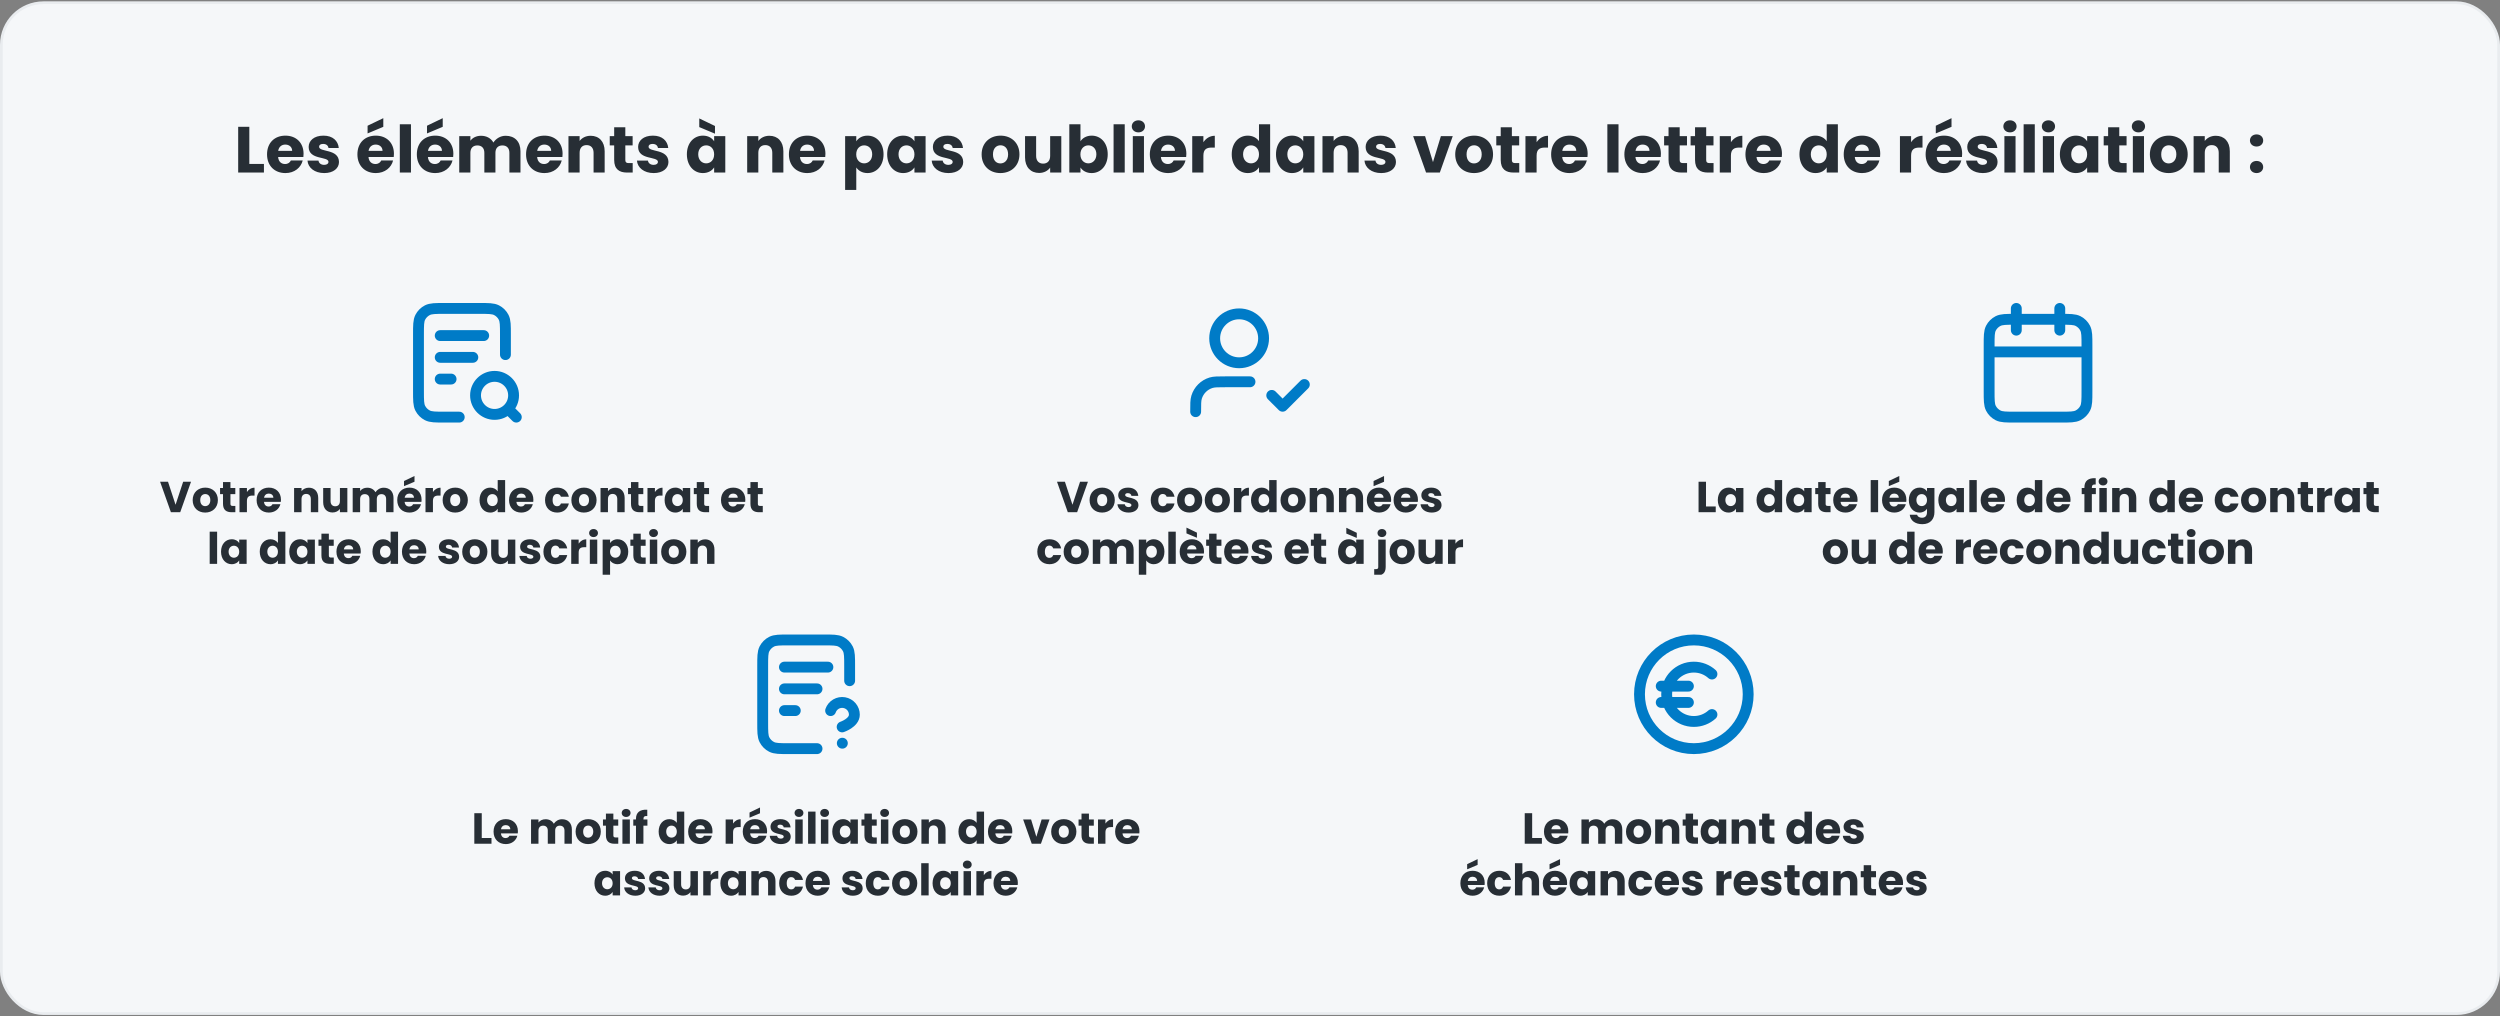
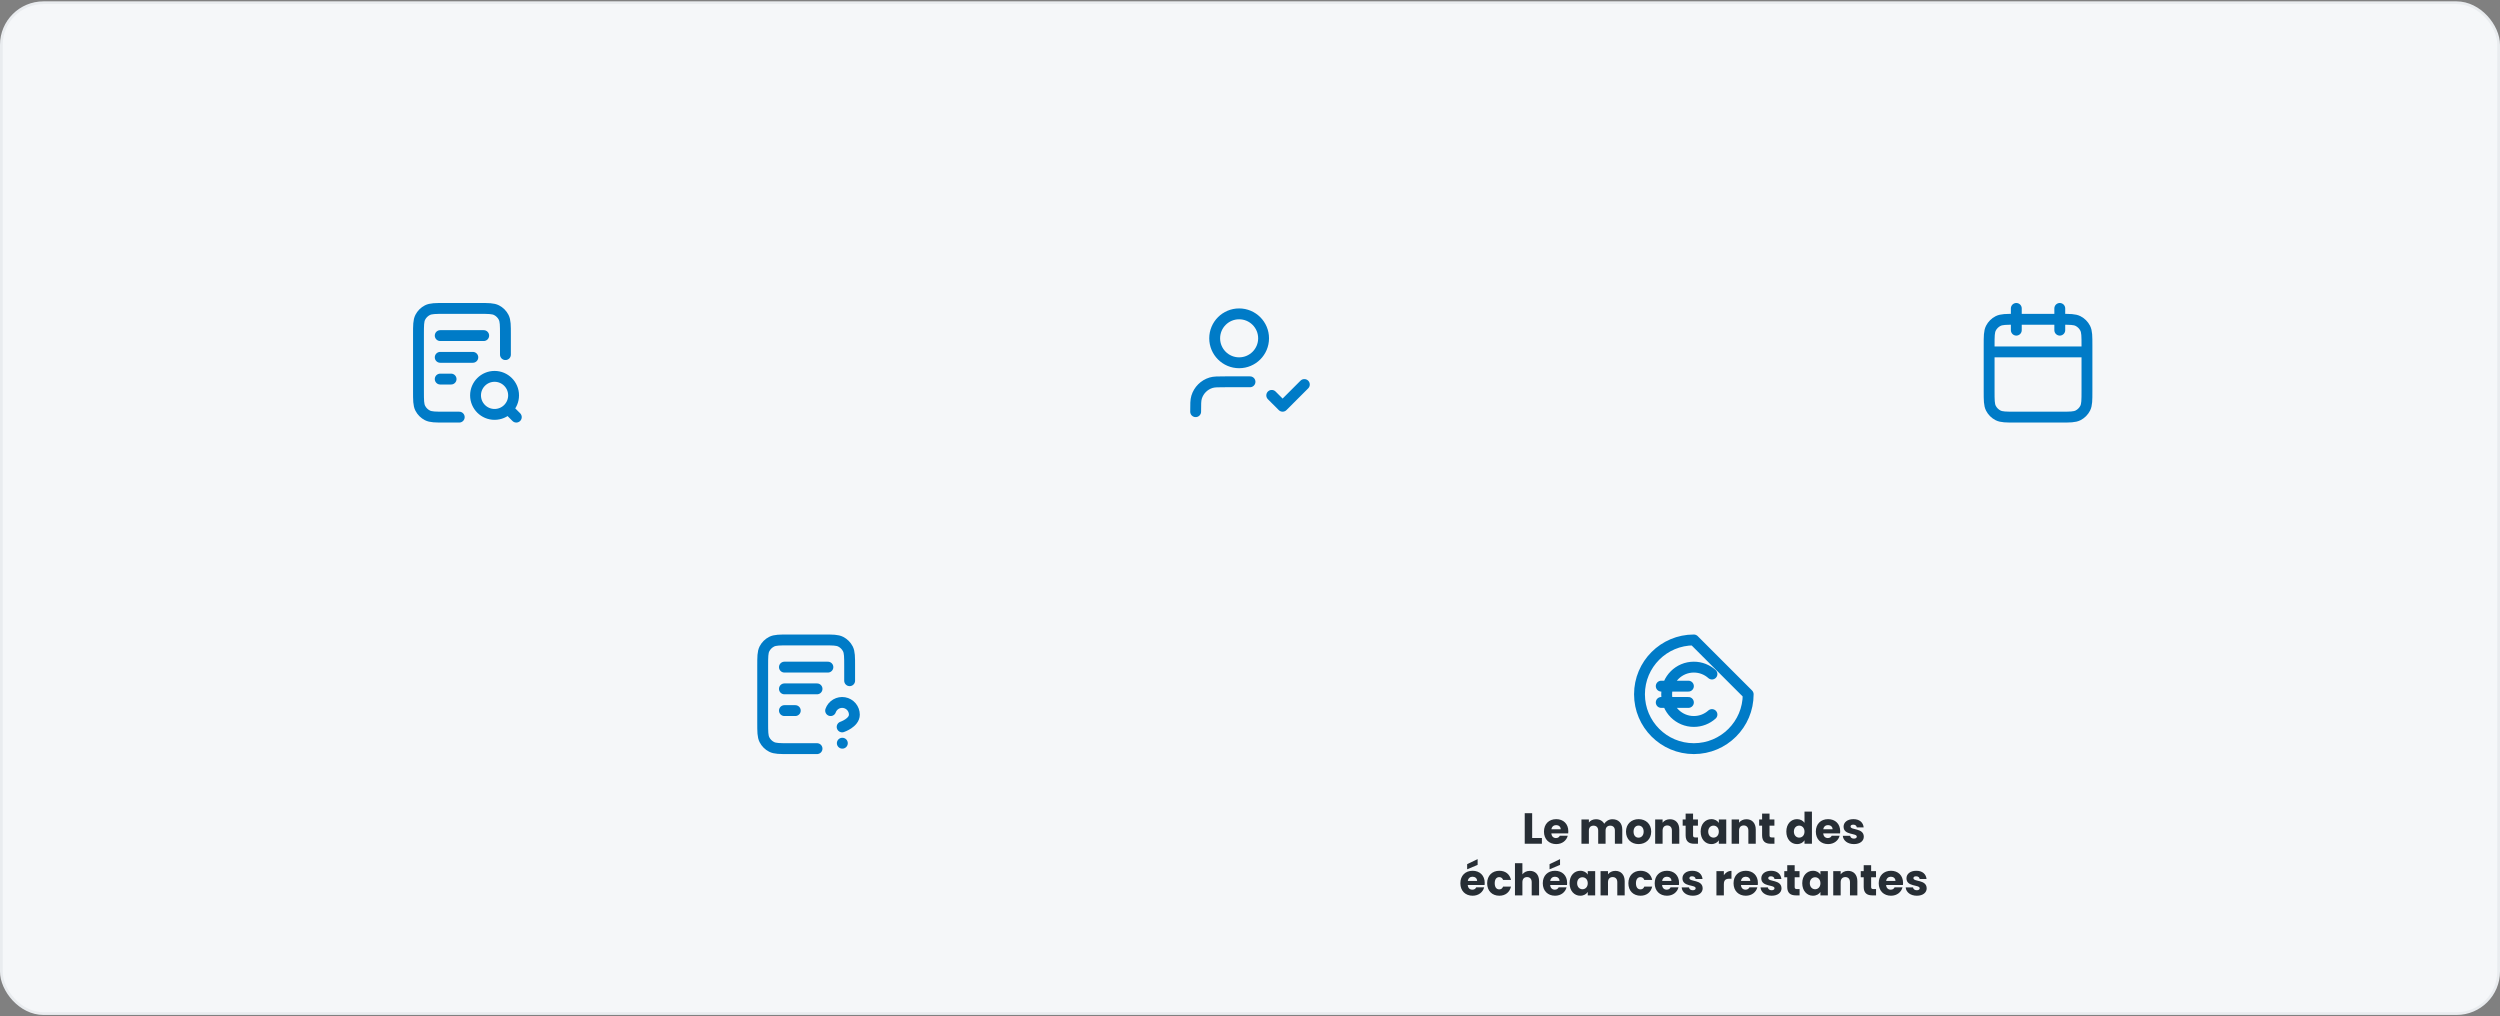
<svg xmlns="http://www.w3.org/2000/svg" width="920" height="374" viewBox="0 0 920 374" fill="none">
  <rect x="0" y="0" width="920" height="374" fill="#808080" stroke="none" />
  <rect x="0.5" y="1" width="919" height="372" rx="15.5" fill="#F5F7F9" />
  <rect x="0.5" y="1" width="919" height="372" rx="15.5" stroke="#E9ECEF" />
-   <path d="M87.648 46.652H91.752V60.332H97.128V63.5H87.648V46.652ZM104.99 53.204C103.646 53.204 102.614 54.02 102.374 55.508H107.51C107.51 54.044 106.358 53.204 104.99 53.204ZM111.398 59.06C110.75 61.676 108.374 63.692 105.038 63.692C101.102 63.692 98.27 61.052 98.27 56.804C98.27 52.556 101.054 49.916 105.038 49.916C108.95 49.916 111.71 52.508 111.71 56.588C111.71 56.972 111.686 57.38 111.638 57.788H102.35C102.494 59.54 103.574 60.356 104.894 60.356C106.046 60.356 106.694 59.78 107.03 59.06H111.398ZM124.747 59.612C124.747 61.94 122.683 63.692 119.323 63.692C115.747 63.692 113.347 61.7 113.155 59.108H117.211C117.307 60.044 118.147 60.668 119.275 60.668C120.331 60.668 120.883 60.188 120.883 59.588C120.883 57.428 113.587 58.988 113.587 54.068C113.587 51.788 115.531 49.916 119.035 49.916C122.491 49.916 124.411 51.836 124.675 54.476H120.883C120.763 53.564 120.067 52.964 118.915 52.964C117.955 52.964 117.427 53.348 117.427 53.996C117.427 56.132 124.675 54.62 124.747 59.612ZM138.247 53.204C136.903 53.204 135.871 54.02 135.631 55.508H140.767C140.767 54.044 139.615 53.204 138.247 53.204ZM144.655 59.06C144.007 61.676 141.631 63.692 138.295 63.692C134.359 63.692 131.527 61.052 131.527 56.804C131.527 52.556 134.311 49.916 138.295 49.916C142.207 49.916 144.967 52.508 144.967 56.588C144.967 56.972 144.943 57.38 144.895 57.788H135.607C135.751 59.54 136.831 60.356 138.151 60.356C139.303 60.356 139.951 59.78 140.287 59.06H144.655ZM135.271 46.268L141.055 43.484V46.676L135.271 49.1V46.268ZM147.133 63.5V45.74H151.237V63.5H147.133ZM160.115 53.204C158.771 53.204 157.739 54.02 157.499 55.508H162.635C162.635 54.044 161.483 53.204 160.115 53.204ZM166.523 59.06C165.875 61.676 163.499 63.692 160.163 63.692C156.227 63.692 153.395 61.052 153.395 56.804C153.395 52.556 156.179 49.916 160.163 49.916C164.075 49.916 166.835 52.508 166.835 56.588C166.835 56.972 166.811 57.38 166.763 57.788H157.475C157.619 59.54 158.699 60.356 160.019 60.356C161.171 60.356 161.819 59.78 162.155 59.06H166.523ZM157.139 46.268L162.923 43.484V46.676L157.139 49.1V46.268ZM187.456 63.5V56.228C187.456 54.476 186.448 53.516 184.888 53.516C183.328 53.516 182.32 54.476 182.32 56.228V63.5H178.24V56.228C178.24 54.476 177.232 53.516 175.672 53.516C174.112 53.516 173.104 54.476 173.104 56.228V63.5H169V50.108H173.104V51.788C173.896 50.708 175.264 49.964 177.016 49.964C179.032 49.964 180.664 50.852 181.576 52.46C182.464 51.044 184.144 49.964 186.088 49.964C189.4 49.964 191.536 52.076 191.536 55.676V63.5H187.456ZM200.31 53.204C198.966 53.204 197.934 54.02 197.694 55.508H202.83C202.83 54.044 201.678 53.204 200.31 53.204ZM206.718 59.06C206.07 61.676 203.694 63.692 200.358 63.692C196.422 63.692 193.59 61.052 193.59 56.804C193.59 52.556 196.374 49.916 200.358 49.916C204.27 49.916 207.03 52.508 207.03 56.588C207.03 56.972 207.006 57.38 206.958 57.788H197.67C197.814 59.54 198.894 60.356 200.214 60.356C201.366 60.356 202.014 59.78 202.35 59.06H206.718ZM218.435 63.5V56.228C218.435 54.404 217.427 53.396 215.867 53.396C214.307 53.396 213.299 54.404 213.299 56.228V63.5H209.195V50.108H213.299V51.884C214.115 50.756 215.555 49.964 217.355 49.964C220.451 49.964 222.515 52.076 222.515 55.676V63.5H218.435ZM226.015 58.844V53.516H224.383V50.108H226.015V46.844H230.119V50.108H232.807V53.516H230.119V58.892C230.119 59.684 230.455 60.02 231.367 60.02H232.831V63.5H230.743C227.959 63.5 226.015 62.324 226.015 58.844ZM245.989 59.612C245.989 61.94 243.925 63.692 240.565 63.692C236.989 63.692 234.589 61.7 234.397 59.108H238.453C238.549 60.044 239.389 60.668 240.517 60.668C241.573 60.668 242.125 60.188 242.125 59.588C242.125 57.428 234.829 58.988 234.829 54.068C234.829 51.788 236.773 49.916 240.277 49.916C243.733 49.916 245.653 51.836 245.917 54.476H242.125C242.005 53.564 241.309 52.964 240.157 52.964C239.197 52.964 238.669 53.348 238.669 53.996C238.669 56.132 245.917 54.62 245.989 59.612ZM252.77 56.78C252.77 52.556 255.386 49.916 258.674 49.916C260.666 49.916 262.082 50.828 262.802 52.004V50.108H266.906V63.5H262.802V61.604C262.058 62.78 260.642 63.692 258.65 63.692C255.386 63.692 252.77 61.004 252.77 56.78ZM262.802 56.804C262.802 54.668 261.434 53.492 259.874 53.492C258.338 53.492 256.946 54.644 256.946 56.78C256.946 58.916 258.338 60.116 259.874 60.116C261.434 60.116 262.802 58.94 262.802 56.804ZM257.33 46.772V43.58L263.114 46.364V49.196L257.33 46.772ZM284.201 63.5V56.228C284.201 54.404 283.193 53.396 281.633 53.396C280.073 53.396 279.065 54.404 279.065 56.228V63.5H274.961V50.108H279.065V51.884C279.881 50.756 281.321 49.964 283.121 49.964C286.217 49.964 288.281 52.076 288.281 55.676V63.5H284.201ZM297.037 53.204C295.693 53.204 294.661 54.02 294.421 55.508H299.557C299.557 54.044 298.405 53.204 297.037 53.204ZM303.445 59.06C302.797 61.676 300.421 63.692 297.085 63.692C293.149 63.692 290.317 61.052 290.317 56.804C290.317 52.556 293.101 49.916 297.085 49.916C300.997 49.916 303.757 52.508 303.757 56.588C303.757 56.972 303.733 57.38 303.685 57.788H294.397C294.541 59.54 295.621 60.356 296.941 60.356C298.093 60.356 298.741 59.78 299.077 59.06H303.445ZM315.112 52.004C315.856 50.828 317.272 49.916 319.24 49.916C322.528 49.916 325.144 52.556 325.144 56.78C325.144 61.004 322.528 63.692 319.24 63.692C317.272 63.692 315.856 62.756 315.112 61.628V69.884H311.008V50.108H315.112V52.004ZM320.968 56.78C320.968 54.644 319.576 53.492 318.016 53.492C316.48 53.492 315.088 54.668 315.088 56.804C315.088 58.94 316.48 60.116 318.016 60.116C319.576 60.116 320.968 58.916 320.968 56.78ZM326.481 56.78C326.481 52.556 329.097 49.916 332.385 49.916C334.377 49.916 335.793 50.828 336.513 52.004V50.108H340.617V63.5H336.513V61.604C335.769 62.78 334.353 63.692 332.361 63.692C329.097 63.692 326.481 61.004 326.481 56.78ZM336.513 56.804C336.513 54.668 335.145 53.492 333.585 53.492C332.049 53.492 330.657 54.644 330.657 56.78C330.657 58.916 332.049 60.116 333.585 60.116C335.145 60.116 336.513 58.94 336.513 56.804ZM354.458 59.612C354.458 61.94 352.394 63.692 349.034 63.692C345.458 63.692 343.058 61.7 342.866 59.108H346.922C347.018 60.044 347.858 60.668 348.986 60.668C350.042 60.668 350.594 60.188 350.594 59.588C350.594 57.428 343.298 58.988 343.298 54.068C343.298 51.788 345.242 49.916 348.746 49.916C352.202 49.916 354.122 51.836 354.386 54.476H350.594C350.474 53.564 349.778 52.964 348.626 52.964C347.666 52.964 347.138 53.348 347.138 53.996C347.138 56.132 354.386 54.62 354.458 59.612ZM375.158 56.804C375.158 61.052 372.086 63.692 368.15 63.692C364.214 63.692 361.238 61.052 361.238 56.804C361.238 52.556 364.286 49.916 368.198 49.916C372.134 49.916 375.158 52.556 375.158 56.804ZM365.414 56.804C365.414 59.06 366.662 60.14 368.15 60.14C369.614 60.14 370.982 59.06 370.982 56.804C370.982 54.524 369.638 53.468 368.198 53.468C366.71 53.468 365.414 54.524 365.414 56.804ZM390.56 50.108V63.5H386.456V61.676C385.64 62.828 384.2 63.644 382.4 63.644C379.304 63.644 377.216 61.508 377.216 57.932V50.108H381.296V57.38C381.296 59.204 382.328 60.212 383.864 60.212C385.448 60.212 386.456 59.204 386.456 57.38V50.108H390.56ZM397.612 52.004C398.356 50.804 399.82 49.916 401.74 49.916C405.052 49.916 407.644 52.556 407.644 56.78C407.644 61.004 405.028 63.692 401.74 63.692C399.772 63.692 398.356 62.804 397.612 61.628V63.5H393.508V45.74H397.612V52.004ZM403.468 56.78C403.468 54.644 402.076 53.492 400.516 53.492C398.98 53.492 397.588 54.668 397.588 56.804C397.588 58.94 398.98 60.116 400.516 60.116C402.076 60.116 403.468 58.916 403.468 56.78ZM409.797 63.5V45.74H413.901V63.5H409.797ZM416.875 63.5V50.108H420.979V63.5H416.875ZM418.939 48.716C417.475 48.716 416.491 47.732 416.491 46.508C416.491 45.26 417.475 44.276 418.939 44.276C420.379 44.276 421.363 45.26 421.363 46.508C421.363 47.732 420.379 48.716 418.939 48.716ZM429.857 53.204C428.513 53.204 427.481 54.02 427.241 55.508H432.377C432.377 54.044 431.225 53.204 429.857 53.204ZM436.265 59.06C435.617 61.676 433.241 63.692 429.905 63.692C425.969 63.692 423.137 61.052 423.137 56.804C423.137 52.556 425.921 49.916 429.905 49.916C433.817 49.916 436.577 52.508 436.577 56.588C436.577 56.972 436.553 57.38 436.505 57.788H427.217C427.361 59.54 428.441 60.356 429.761 60.356C430.913 60.356 431.561 59.78 431.897 59.06H436.265ZM442.846 57.284V63.5H438.742V50.108H442.846V52.34C443.782 50.924 445.246 49.964 447.046 49.964V54.308H445.918C443.974 54.308 442.846 54.98 442.846 57.284ZM453.277 56.78C453.277 52.556 455.893 49.916 459.181 49.916C460.957 49.916 462.493 50.732 463.309 51.956V45.74H467.413V63.5H463.309V61.58C462.565 62.804 461.149 63.692 459.181 63.692C455.893 63.692 453.277 61.004 453.277 56.78ZM463.309 56.804C463.309 54.668 461.941 53.492 460.381 53.492C458.845 53.492 457.453 54.644 457.453 56.78C457.453 58.916 458.845 60.116 460.381 60.116C461.941 60.116 463.309 58.94 463.309 56.804ZM469.567 56.78C469.567 52.556 472.183 49.916 475.471 49.916C477.463 49.916 478.879 50.828 479.599 52.004V50.108H483.703V63.5H479.599V61.604C478.855 62.78 477.439 63.692 475.447 63.692C472.183 63.692 469.567 61.004 469.567 56.78ZM479.599 56.804C479.599 54.668 478.231 53.492 476.671 53.492C475.135 53.492 473.743 54.644 473.743 56.78C473.743 58.916 475.135 60.116 476.671 60.116C478.231 60.116 479.599 58.94 479.599 56.804ZM495.912 63.5V56.228C495.912 54.404 494.904 53.396 493.344 53.396C491.784 53.396 490.776 54.404 490.776 56.228V63.5H486.672V50.108H490.776V51.884C491.592 50.756 493.032 49.964 494.832 49.964C497.928 49.964 499.992 52.076 499.992 55.676V63.5H495.912ZM513.715 59.612C513.715 61.94 511.651 63.692 508.291 63.692C504.715 63.692 502.315 61.7 502.123 59.108H506.179C506.275 60.044 507.115 60.668 508.243 60.668C509.299 60.668 509.851 60.188 509.851 59.588C509.851 57.428 502.555 58.988 502.555 54.068C502.555 51.788 504.499 49.916 508.003 49.916C511.459 49.916 513.379 51.836 513.643 54.476H509.851C509.731 53.564 509.035 52.964 507.883 52.964C506.923 52.964 506.395 53.348 506.395 53.996C506.395 56.132 513.643 54.62 513.715 59.612ZM520.04 50.108H524.432L527.336 59.66L530.24 50.108H534.608L529.856 63.5H524.792L520.04 50.108ZM549.44 56.804C549.44 61.052 546.368 63.692 542.432 63.692C538.496 63.692 535.52 61.052 535.52 56.804C535.52 52.556 538.568 49.916 542.48 49.916C546.416 49.916 549.44 52.556 549.44 56.804ZM539.696 56.804C539.696 59.06 540.944 60.14 542.432 60.14C543.896 60.14 545.264 59.06 545.264 56.804C545.264 54.524 543.92 53.468 542.48 53.468C540.992 53.468 539.696 54.524 539.696 56.804ZM552.265 58.844V53.516H550.633V50.108H552.265V46.844H556.369V50.108H559.057V53.516H556.369V58.892C556.369 59.684 556.705 60.02 557.617 60.02H559.081V63.5H556.993C554.209 63.5 552.265 62.324 552.265 58.844ZM565.471 57.284V63.5H561.367V50.108H565.471V52.34C566.407 50.924 567.871 49.964 569.671 49.964V54.308H568.543C566.599 54.308 565.471 54.98 565.471 57.284ZM577.537 53.204C576.193 53.204 575.161 54.02 574.921 55.508H580.057C580.057 54.044 578.905 53.204 577.537 53.204ZM583.945 59.06C583.297 61.676 580.921 63.692 577.585 63.692C573.649 63.692 570.817 61.052 570.817 56.804C570.817 52.556 573.601 49.916 577.585 49.916C581.497 49.916 584.257 52.508 584.257 56.588C584.257 56.972 584.233 57.38 584.185 57.788H574.897C575.041 59.54 576.121 60.356 577.441 60.356C578.593 60.356 579.241 59.78 579.577 59.06H583.945ZM591.508 63.5V45.74H595.612V63.5H591.508ZM604.49 53.204C603.146 53.204 602.114 54.02 601.874 55.508H607.01C607.01 54.044 605.858 53.204 604.49 53.204ZM610.898 59.06C610.25 61.676 607.874 63.692 604.538 63.692C600.602 63.692 597.77 61.052 597.77 56.804C597.77 52.556 600.554 49.916 604.538 49.916C608.45 49.916 611.21 52.508 611.21 56.588C611.21 56.972 611.186 57.38 611.138 57.788H601.85C601.994 59.54 603.074 60.356 604.394 60.356C605.546 60.356 606.194 59.78 606.53 59.06H610.898ZM614.023 58.844V53.516H612.391V50.108H614.023V46.844H618.127V50.108H620.815V53.516H618.127V58.892C618.127 59.684 618.463 60.02 619.375 60.02H620.839V63.5H618.751C615.967 63.5 614.023 62.324 614.023 58.844ZM623.773 58.844V53.516H622.141V50.108H623.773V46.844H627.877V50.108H630.565V53.516H627.877V58.892C627.877 59.684 628.213 60.02 629.125 60.02H630.589V63.5H628.501C625.717 63.5 623.773 62.324 623.773 58.844ZM636.979 57.284V63.5H632.875V50.108H636.979V52.34C637.915 50.924 639.379 49.964 641.179 49.964V54.308H640.051C638.107 54.308 636.979 54.98 636.979 57.284ZM649.044 53.204C647.7 53.204 646.668 54.02 646.428 55.508H651.564C651.564 54.044 650.412 53.204 649.044 53.204ZM655.452 59.06C654.804 61.676 652.428 63.692 649.092 63.692C645.156 63.692 642.324 61.052 642.324 56.804C642.324 52.556 645.108 49.916 649.092 49.916C653.004 49.916 655.764 52.508 655.764 56.588C655.764 56.972 655.74 57.38 655.692 57.788H646.404C646.548 59.54 647.628 60.356 648.948 60.356C650.1 60.356 650.748 59.78 651.084 59.06H655.452ZM662.199 56.78C662.199 52.556 664.815 49.916 668.103 49.916C669.879 49.916 671.415 50.732 672.231 51.956V45.74H676.335V63.5H672.231V61.58C671.487 62.804 670.071 63.692 668.103 63.692C664.815 63.692 662.199 61.004 662.199 56.78ZM672.231 56.804C672.231 54.668 670.863 53.492 669.303 53.492C667.767 53.492 666.375 54.644 666.375 56.78C666.375 58.916 667.767 60.116 669.303 60.116C670.863 60.116 672.231 58.94 672.231 56.804ZM685.208 53.204C683.864 53.204 682.832 54.02 682.592 55.508H687.728C687.728 54.044 686.576 53.204 685.208 53.204ZM691.616 59.06C690.968 61.676 688.592 63.692 685.256 63.692C681.32 63.692 678.488 61.052 678.488 56.804C678.488 52.556 681.272 49.916 685.256 49.916C689.168 49.916 691.928 52.508 691.928 56.588C691.928 56.972 691.904 57.38 691.856 57.788H682.568C682.712 59.54 683.792 60.356 685.112 60.356C686.264 60.356 686.912 59.78 687.248 59.06H691.616ZM703.283 57.284V63.5H699.179V50.108H703.283V52.34C704.219 50.924 705.683 49.964 707.483 49.964V54.308H706.355C704.411 54.308 703.283 54.98 703.283 57.284ZM715.349 53.204C714.005 53.204 712.973 54.02 712.733 55.508H717.869C717.869 54.044 716.717 53.204 715.349 53.204ZM721.757 59.06C721.109 61.676 718.733 63.692 715.397 63.692C711.461 63.692 708.629 61.052 708.629 56.804C708.629 52.556 711.413 49.916 715.397 49.916C719.309 49.916 722.069 52.508 722.069 56.588C722.069 56.972 722.045 57.38 721.997 57.788H712.709C712.853 59.54 713.933 60.356 715.253 60.356C716.405 60.356 717.053 59.78 717.389 59.06H721.757ZM712.373 46.268L718.157 43.484V46.676L712.373 49.1V46.268ZM735.106 59.612C735.106 61.94 733.042 63.692 729.682 63.692C726.106 63.692 723.706 61.7 723.514 59.108H727.57C727.666 60.044 728.506 60.668 729.634 60.668C730.69 60.668 731.242 60.188 731.242 59.588C731.242 57.428 723.946 58.988 723.946 54.068C723.946 51.788 725.89 49.916 729.394 49.916C732.85 49.916 734.77 51.836 735.034 54.476H731.242C731.122 53.564 730.426 52.964 729.274 52.964C728.314 52.964 727.786 53.348 727.786 53.996C727.786 56.132 735.034 54.62 735.106 59.612ZM737.617 63.5V50.108H741.721V63.5H737.617ZM739.681 48.716C738.217 48.716 737.233 47.732 737.233 46.508C737.233 45.26 738.217 44.276 739.681 44.276C741.121 44.276 742.105 45.26 742.105 46.508C742.105 47.732 741.121 48.716 739.681 48.716ZM744.695 63.5V45.74H748.799V63.5H744.695ZM751.773 63.5V50.108H755.877V63.5H751.773ZM753.837 48.716C752.373 48.716 751.389 47.732 751.389 46.508C751.389 45.26 752.373 44.276 753.837 44.276C755.277 44.276 756.261 45.26 756.261 46.508C756.261 47.732 755.277 48.716 753.837 48.716ZM758.035 56.78C758.035 52.556 760.651 49.916 763.939 49.916C765.931 49.916 767.347 50.828 768.067 52.004V50.108H772.171V63.5H768.067V61.604C767.323 62.78 765.907 63.692 763.915 63.692C760.651 63.692 758.035 61.004 758.035 56.78ZM768.067 56.804C768.067 54.668 766.699 53.492 765.139 53.492C763.603 53.492 762.211 54.644 762.211 56.78C762.211 58.916 763.603 60.116 765.139 60.116C766.699 60.116 768.067 58.94 768.067 56.804ZM775.788 58.844V53.516H774.156V50.108H775.788V46.844H779.892V50.108H782.58V53.516H779.892V58.892C779.892 59.684 780.228 60.02 781.14 60.02H782.604V63.5H780.516C777.732 63.5 775.788 62.324 775.788 58.844ZM784.89 63.5V50.108H788.994V63.5H784.89ZM786.954 48.716C785.49 48.716 784.506 47.732 784.506 46.508C784.506 45.26 785.49 44.276 786.954 44.276C788.394 44.276 789.378 45.26 789.378 46.508C789.378 47.732 788.394 48.716 786.954 48.716ZM805.072 56.804C805.072 61.052 802 63.692 798.064 63.692C794.128 63.692 791.152 61.052 791.152 56.804C791.152 52.556 794.2 49.916 798.112 49.916C802.048 49.916 805.072 52.556 805.072 56.804ZM795.328 56.804C795.328 59.06 796.576 60.14 798.064 60.14C799.528 60.14 800.896 59.06 800.896 56.804C800.896 54.524 799.552 53.468 798.112 53.468C796.624 53.468 795.328 54.524 795.328 56.804ZM816.49 63.5V56.228C816.49 54.404 815.482 53.396 813.922 53.396C812.362 53.396 811.354 54.404 811.354 56.228V63.5H807.25V50.108H811.354V51.884C812.17 50.756 813.61 49.964 815.41 49.964C818.506 49.964 820.57 52.076 820.57 55.676V63.5H816.49ZM832.852 61.484C832.852 62.708 831.868 63.692 830.428 63.692C828.964 63.692 827.98 62.708 827.98 61.484C827.98 60.212 828.964 59.228 830.428 59.228C831.868 59.228 832.852 60.212 832.852 61.484ZM832.852 51.716C832.852 52.94 831.868 53.924 830.428 53.924C828.964 53.924 827.98 52.94 827.98 51.716C827.98 50.444 828.964 49.46 830.428 49.46C831.868 49.46 832.852 50.444 832.852 51.716Z" fill="#272E35" />
  <g clip-path="url(#clip0_2167_515)">
    <path d="M174 131.5H162M166 139.5H162M178 123.5H162M186 130.5V123.1C186 119.74 186 118.06 185.346 116.776C184.771 115.647 183.853 114.729 182.724 114.154C181.44 113.5 179.76 113.5 176.4 113.5H163.6C160.24 113.5 158.56 113.5 157.276 114.154C156.147 114.729 155.229 115.647 154.654 116.776C154 118.06 154 119.74 154 123.1V143.9C154 147.26 154 148.94 154.654 150.224C155.229 151.353 156.147 152.271 157.276 152.846C158.56 153.5 160.24 153.5 163.6 153.5H169M190 153.5L187 150.5M189 145.5C189 149.366 185.866 152.5 182 152.5C178.134 152.5 175 149.366 175 145.5C175 141.634 178.134 138.5 182 138.5C185.866 138.5 189 141.634 189 145.5Z" stroke="#007BC7" stroke-width="4" stroke-linecap="round" stroke-linejoin="round" />
-     <path d="M64.606 185.748L67.406 177.268H70.302L66.318 188.5H62.894L58.91 177.268H61.822L64.606 185.748ZM80.181 184.036C80.181 186.868 78.133 188.628 75.509 188.628C72.885 188.628 70.901 186.868 70.901 184.036C70.901 181.204 72.933 179.444 75.541 179.444C78.165 179.444 80.181 181.204 80.181 184.036ZM73.685 184.036C73.685 185.54 74.517 186.26 75.509 186.26C76.485 186.26 77.397 185.54 77.397 184.036C77.397 182.516 76.501 181.812 75.541 181.812C74.549 181.812 73.685 182.516 73.685 184.036ZM82.065 185.396V181.844H80.977V179.572H82.065V177.396H84.801V179.572H86.593V181.844H84.801V185.428C84.801 185.956 85.025 186.18 85.633 186.18H86.609V188.5H85.217C83.361 188.5 82.065 187.716 82.065 185.396ZM90.869 184.356V188.5H88.133V179.572H90.869V181.06C91.493 180.116 92.469 179.476 93.669 179.476V182.372H92.917C91.621 182.372 90.869 182.82 90.869 184.356ZM98.912 181.636C98.016 181.636 97.328 182.18 97.168 183.172H100.592C100.592 182.196 99.824 181.636 98.912 181.636ZM103.184 185.54C102.752 187.284 101.168 188.628 98.944 188.628C96.32 188.628 94.432 186.868 94.432 184.036C94.432 181.204 96.288 179.444 98.944 179.444C101.552 179.444 103.392 181.172 103.392 183.892C103.392 184.148 103.376 184.42 103.344 184.692H97.152C97.248 185.86 97.968 186.404 98.848 186.404C99.616 186.404 100.048 186.02 100.272 185.54H103.184ZM114.386 188.5V183.652C114.386 182.436 113.714 181.764 112.674 181.764C111.634 181.764 110.962 182.436 110.962 183.652V188.5H108.226V179.572H110.962V180.756C111.506 180.004 112.466 179.476 113.666 179.476C115.73 179.476 117.106 180.884 117.106 183.284V188.5H114.386ZM127.824 179.572V188.5H125.088V187.284C124.544 188.052 123.584 188.596 122.384 188.596C120.32 188.596 118.928 187.172 118.928 184.788V179.572H121.648V184.42C121.648 185.636 122.336 186.308 123.36 186.308C124.416 186.308 125.088 185.636 125.088 184.42V179.572H127.824ZM142.093 188.5V183.652C142.093 182.484 141.421 181.844 140.381 181.844C139.341 181.844 138.669 182.484 138.669 183.652V188.5H135.949V183.652C135.949 182.484 135.277 181.844 134.237 181.844C133.197 181.844 132.525 182.484 132.525 183.652V188.5H129.789V179.572H132.525V180.692C133.053 179.972 133.965 179.476 135.133 179.476C136.477 179.476 137.565 180.068 138.173 181.14C138.765 180.196 139.885 179.476 141.181 179.476C143.389 179.476 144.813 180.884 144.813 183.284V188.5H142.093ZM150.662 181.636C149.766 181.636 149.078 182.18 148.918 183.172H152.342C152.342 182.196 151.574 181.636 150.662 181.636ZM154.934 185.54C154.502 187.284 152.918 188.628 150.694 188.628C148.07 188.628 146.182 186.868 146.182 184.036C146.182 181.204 148.038 179.444 150.694 179.444C153.302 179.444 155.142 181.172 155.142 183.892C155.142 184.148 155.126 184.42 155.094 184.692H148.902C148.998 185.86 149.718 186.404 150.598 186.404C151.366 186.404 151.798 186.02 152.022 185.54H154.934ZM148.678 177.012L152.534 175.156V177.284L148.678 178.9V177.012ZM159.322 184.356V188.5H156.586V179.572H159.322V181.06C159.946 180.116 160.922 179.476 162.122 179.476V182.372H161.37C160.074 182.372 159.322 182.82 159.322 184.356ZM172.166 184.036C172.166 186.868 170.118 188.628 167.494 188.628C164.87 188.628 162.886 186.868 162.886 184.036C162.886 181.204 164.918 179.444 167.526 179.444C170.15 179.444 172.166 181.204 172.166 184.036ZM165.67 184.036C165.67 185.54 166.502 186.26 167.494 186.26C168.47 186.26 169.382 185.54 169.382 184.036C169.382 182.516 168.486 181.812 167.526 181.812C166.534 181.812 165.67 182.516 165.67 184.036ZM176.464 184.02C176.464 181.204 178.208 179.444 180.4 179.444C181.584 179.444 182.608 179.988 183.152 180.804V176.66H185.888V188.5H183.152V187.22C182.656 188.036 181.712 188.628 180.4 188.628C178.208 188.628 176.464 186.836 176.464 184.02ZM183.152 184.036C183.152 182.612 182.24 181.828 181.2 181.828C180.176 181.828 179.248 182.596 179.248 184.02C179.248 185.444 180.176 186.244 181.2 186.244C182.24 186.244 183.152 185.46 183.152 184.036ZM191.803 181.636C190.907 181.636 190.219 182.18 190.059 183.172H193.483C193.483 182.196 192.715 181.636 191.803 181.636ZM196.075 185.54C195.643 187.284 194.059 188.628 191.835 188.628C189.211 188.628 187.323 186.868 187.323 184.036C187.323 181.204 189.179 179.444 191.835 179.444C194.443 179.444 196.283 181.172 196.283 183.892C196.283 184.148 196.267 184.42 196.235 184.692H190.043C190.139 185.86 190.859 186.404 191.739 186.404C192.507 186.404 192.939 186.02 193.163 185.54H196.075ZM200.573 184.036C200.573 181.22 202.429 179.444 205.053 179.444C207.293 179.444 208.877 180.676 209.341 182.804H206.429C206.205 182.18 205.757 181.78 205.005 181.78C204.029 181.78 203.357 182.548 203.357 184.036C203.357 185.524 204.029 186.292 205.005 186.292C205.757 186.292 206.189 185.924 206.429 185.268H209.341C208.877 187.332 207.293 188.628 205.053 188.628C202.429 188.628 200.573 186.868 200.573 184.036ZM219.541 184.036C219.541 186.868 217.493 188.628 214.869 188.628C212.245 188.628 210.261 186.868 210.261 184.036C210.261 181.204 212.293 179.444 214.901 179.444C217.525 179.444 219.541 181.204 219.541 184.036ZM213.045 184.036C213.045 185.54 213.877 186.26 214.869 186.26C215.845 186.26 216.757 185.54 216.757 184.036C216.757 182.516 215.861 181.812 214.901 181.812C213.909 181.812 213.045 182.516 213.045 184.036ZM227.152 188.5V183.652C227.152 182.436 226.48 181.764 225.44 181.764C224.4 181.764 223.728 182.436 223.728 183.652V188.5H220.992V179.572H223.728V180.756C224.272 180.004 225.232 179.476 226.432 179.476C228.496 179.476 229.872 180.884 229.872 183.284V188.5H227.152ZM232.205 185.396V181.844H231.117V179.572H232.205V177.396H234.941V179.572H236.733V181.844H234.941V185.428C234.941 185.956 235.165 186.18 235.773 186.18H236.749V188.5H235.357C233.501 188.5 232.205 187.716 232.205 185.396ZM241.009 184.356V188.5H238.273V179.572H241.009V181.06C241.633 180.116 242.609 179.476 243.809 179.476V182.372H243.057C241.761 182.372 241.009 182.82 241.009 184.356ZM244.573 184.02C244.573 181.204 246.317 179.444 248.509 179.444C249.837 179.444 250.781 180.052 251.261 180.836V179.572H253.997V188.5H251.261V187.236C250.765 188.02 249.821 188.628 248.493 188.628C246.317 188.628 244.573 186.836 244.573 184.02ZM251.261 184.036C251.261 182.612 250.349 181.828 249.309 181.828C248.285 181.828 247.357 182.596 247.357 184.02C247.357 185.444 248.285 186.244 249.309 186.244C250.349 186.244 251.261 185.46 251.261 184.036ZM256.408 185.396V181.844H255.32V179.572H256.408V177.396H259.144V179.572H260.936V181.844H259.144V185.428C259.144 185.956 259.368 186.18 259.976 186.18H260.952V188.5H259.56C257.704 188.5 256.408 187.716 256.408 185.396ZM269.803 181.636C268.907 181.636 268.219 182.18 268.059 183.172H271.483C271.483 182.196 270.715 181.636 269.803 181.636ZM274.075 185.54C273.643 187.284 272.059 188.628 269.835 188.628C267.211 188.628 265.323 186.868 265.323 184.036C265.323 181.204 267.179 179.444 269.835 179.444C272.443 179.444 274.283 181.172 274.283 183.892C274.283 184.148 274.267 184.42 274.235 184.692H268.043C268.139 185.86 268.859 186.404 269.739 186.404C270.507 186.404 270.939 186.02 271.163 185.54H274.075ZM276.158 185.396V181.844H275.07V179.572H276.158V177.396H278.894V179.572H280.686V181.844H278.894V185.428C278.894 185.956 279.118 186.18 279.726 186.18H280.702V188.5H279.31C277.454 188.5 276.158 187.716 276.158 185.396ZM77.164 207.5V195.66H79.9V207.5H77.164ZM81.339 203.02C81.339 200.204 83.083 198.444 85.275 198.444C86.603 198.444 87.547 199.052 88.027 199.836V198.572H90.763V207.5H88.027V206.236C87.531 207.02 86.587 207.628 85.259 207.628C83.083 207.628 81.339 205.836 81.339 203.02ZM88.027 203.036C88.027 201.612 87.115 200.828 86.075 200.828C85.051 200.828 84.123 201.596 84.123 203.02C84.123 204.444 85.051 205.244 86.075 205.244C87.115 205.244 88.027 204.46 88.027 203.036ZM95.589 203.02C95.589 200.204 97.333 198.444 99.525 198.444C100.709 198.444 101.733 198.988 102.277 199.804V195.66H105.013V207.5H102.277V206.22C101.781 207.036 100.837 207.628 99.525 207.628C97.333 207.628 95.589 205.836 95.589 203.02ZM102.277 203.036C102.277 201.612 101.365 200.828 100.325 200.828C99.301 200.828 98.373 201.596 98.373 203.02C98.373 204.444 99.301 205.244 100.325 205.244C101.365 205.244 102.277 204.46 102.277 203.036ZM106.448 203.02C106.448 200.204 108.192 198.444 110.384 198.444C111.712 198.444 112.656 199.052 113.136 199.836V198.572H115.872V207.5H113.136V206.236C112.64 207.02 111.696 207.628 110.368 207.628C108.192 207.628 106.448 205.836 106.448 203.02ZM113.136 203.036C113.136 201.612 112.224 200.828 111.184 200.828C110.16 200.828 109.232 201.596 109.232 203.02C109.232 204.444 110.16 205.244 111.184 205.244C112.224 205.244 113.136 204.46 113.136 203.036ZM118.283 204.396V200.844H117.195V198.572H118.283V196.396H121.019V198.572H122.811V200.844H121.019V204.428C121.019 204.956 121.243 205.18 121.851 205.18H122.827V207.5H121.435C119.579 207.5 118.283 206.716 118.283 204.396ZM128.287 200.636C127.391 200.636 126.703 201.18 126.543 202.172H129.967C129.967 201.196 129.199 200.636 128.287 200.636ZM132.559 204.54C132.127 206.284 130.543 207.628 128.319 207.628C125.695 207.628 123.807 205.868 123.807 203.036C123.807 200.204 125.663 198.444 128.319 198.444C130.927 198.444 132.767 200.172 132.767 202.892C132.767 203.148 132.751 203.42 132.719 203.692H126.527C126.623 204.86 127.343 205.404 128.223 205.404C128.991 205.404 129.423 205.02 129.647 204.54H132.559ZM137.057 203.02C137.057 200.204 138.801 198.444 140.993 198.444C142.177 198.444 143.201 198.988 143.745 199.804V195.66H146.481V207.5H143.745V206.22C143.249 207.036 142.305 207.628 140.993 207.628C138.801 207.628 137.057 205.836 137.057 203.02ZM143.745 203.036C143.745 201.612 142.833 200.828 141.793 200.828C140.769 200.828 139.841 201.596 139.841 203.02C139.841 204.444 140.769 205.244 141.793 205.244C142.833 205.244 143.745 204.46 143.745 203.036ZM152.397 200.636C151.501 200.636 150.813 201.18 150.653 202.172H154.077C154.077 201.196 153.309 200.636 152.397 200.636ZM156.669 204.54C156.237 206.284 154.653 207.628 152.429 207.628C149.805 207.628 147.917 205.868 147.917 203.036C147.917 200.204 149.773 198.444 152.429 198.444C155.037 198.444 156.877 200.172 156.877 202.892C156.877 203.148 156.861 203.42 156.829 203.692H150.637C150.733 204.86 151.453 205.404 152.333 205.404C153.101 205.404 153.533 205.02 153.757 204.54H156.669ZM168.959 204.908C168.959 206.46 167.583 207.628 165.343 207.628C162.959 207.628 161.359 206.3 161.231 204.572H163.935C163.999 205.196 164.559 205.612 165.311 205.612C166.015 205.612 166.383 205.292 166.383 204.892C166.383 203.452 161.519 204.492 161.519 201.212C161.519 199.692 162.815 198.444 165.151 198.444C167.455 198.444 168.735 199.724 168.911 201.484H166.383C166.303 200.876 165.839 200.476 165.071 200.476C164.431 200.476 164.079 200.732 164.079 201.164C164.079 202.588 168.911 201.58 168.959 204.908ZM179.369 203.036C179.369 205.868 177.321 207.628 174.697 207.628C172.073 207.628 170.089 205.868 170.089 203.036C170.089 200.204 172.121 198.444 174.729 198.444C177.353 198.444 179.369 200.204 179.369 203.036ZM172.873 203.036C172.873 204.54 173.705 205.26 174.697 205.26C175.673 205.26 176.585 204.54 176.585 203.036C176.585 201.516 175.689 200.812 174.729 200.812C173.737 200.812 172.873 201.516 172.873 203.036ZM189.636 198.572V207.5H186.9V206.284C186.356 207.052 185.396 207.596 184.196 207.596C182.132 207.596 180.74 206.172 180.74 203.788V198.572H183.46V203.42C183.46 204.636 184.148 205.308 185.172 205.308C186.228 205.308 186.9 204.636 186.9 203.42V198.572H189.636ZM198.849 204.908C198.849 206.46 197.473 207.628 195.233 207.628C192.849 207.628 191.249 206.3 191.121 204.572H193.825C193.889 205.196 194.449 205.612 195.201 205.612C195.905 205.612 196.273 205.292 196.273 204.892C196.273 203.452 191.409 204.492 191.409 201.212C191.409 199.692 192.705 198.444 195.041 198.444C197.345 198.444 198.625 199.724 198.801 201.484H196.273C196.193 200.876 195.729 200.476 194.961 200.476C194.321 200.476 193.969 200.732 193.969 201.164C193.969 202.588 198.801 201.58 198.849 204.908ZM199.979 203.036C199.979 200.22 201.835 198.444 204.459 198.444C206.699 198.444 208.283 199.676 208.747 201.804H205.835C205.611 201.18 205.163 200.78 204.411 200.78C203.435 200.78 202.763 201.548 202.763 203.036C202.763 204.524 203.435 205.292 204.411 205.292C205.163 205.292 205.595 204.924 205.835 204.268H208.747C208.283 206.332 206.699 207.628 204.459 207.628C201.835 207.628 199.979 205.868 199.979 203.036ZM212.947 203.356V207.5H210.211V198.572H212.947V200.06C213.571 199.116 214.547 198.476 215.747 198.476V201.372H214.995C213.699 201.372 212.947 201.82 212.947 203.356ZM217.055 207.5V198.572H219.791V207.5H217.055ZM218.431 197.644C217.455 197.644 216.799 196.988 216.799 196.172C216.799 195.34 217.455 194.684 218.431 194.684C219.391 194.684 220.047 195.34 220.047 196.172C220.047 196.988 219.391 197.644 218.431 197.644ZM224.509 199.836C225.005 199.052 225.949 198.444 227.261 198.444C229.453 198.444 231.197 200.204 231.197 203.02C231.197 205.836 229.453 207.628 227.261 207.628C225.949 207.628 225.005 207.004 224.509 206.252V211.756H221.773V198.572H224.509V199.836ZM228.413 203.02C228.413 201.596 227.485 200.828 226.445 200.828C225.421 200.828 224.493 201.612 224.493 203.036C224.493 204.46 225.421 205.244 226.445 205.244C227.485 205.244 228.413 204.444 228.413 203.02ZM233.065 204.396V200.844H231.977V198.572H233.065V196.396H235.801V198.572H237.593V200.844H235.801V204.428C235.801 204.956 236.025 205.18 236.633 205.18H237.609V207.5H236.217C234.361 207.5 233.065 206.716 233.065 204.396ZM239.133 207.5V198.572H241.869V207.5H239.133ZM240.509 197.644C239.533 197.644 238.877 196.988 238.877 196.172C238.877 195.34 239.533 194.684 240.509 194.684C241.469 194.684 242.125 195.34 242.125 196.172C242.125 196.988 241.469 197.644 240.509 197.644ZM252.587 203.036C252.587 205.868 250.539 207.628 247.915 207.628C245.291 207.628 243.307 205.868 243.307 203.036C243.307 200.204 245.339 198.444 247.947 198.444C250.571 198.444 252.587 200.204 252.587 203.036ZM246.091 203.036C246.091 204.54 246.923 205.26 247.915 205.26C248.891 205.26 249.803 204.54 249.803 203.036C249.803 201.516 248.907 200.812 247.947 200.812C246.955 200.812 246.091 201.516 246.091 203.036ZM260.199 207.5V202.652C260.199 201.436 259.527 200.764 258.487 200.764C257.447 200.764 256.775 201.436 256.775 202.652V207.5H254.039V198.572H256.775V199.756C257.319 199.004 258.279 198.476 259.479 198.476C261.543 198.476 262.919 199.884 262.919 202.284V207.5H260.199Z" fill="#272E35" />
  </g>
  <g clip-path="url(#clip1_2167_515)">
    <path d="M460 140.5H451C448.209 140.5 446.813 140.5 445.678 140.844C443.121 141.62 441.12 143.621 440.344 146.178C440 147.313 440 148.709 440 151.5M468 145.5L472 149.5L480 141.5M465 124.5C465 129.471 460.971 133.5 456 133.5C451.029 133.5 447 129.471 447 124.5C447 119.529 451.029 115.5 456 115.5C460.971 115.5 465 119.529 465 124.5Z" stroke="#007BC7" stroke-width="4" stroke-linecap="round" stroke-linejoin="round" />
-     <path d="M394.668 185.748L397.468 177.268H400.364L396.38 188.5H392.956L388.972 177.268H391.884L394.668 185.748ZM410.244 184.036C410.244 186.868 408.196 188.628 405.572 188.628C402.948 188.628 400.964 186.868 400.964 184.036C400.964 181.204 402.996 179.444 405.604 179.444C408.228 179.444 410.244 181.204 410.244 184.036ZM403.748 184.036C403.748 185.54 404.58 186.26 405.572 186.26C406.548 186.26 407.46 185.54 407.46 184.036C407.46 182.516 406.564 181.812 405.604 181.812C404.612 181.812 403.748 182.516 403.748 184.036ZM418.943 185.908C418.943 187.46 417.567 188.628 415.327 188.628C412.943 188.628 411.343 187.3 411.215 185.572H413.919C413.983 186.196 414.543 186.612 415.295 186.612C415.999 186.612 416.367 186.292 416.367 185.892C416.367 184.452 411.503 185.492 411.503 182.212C411.503 180.692 412.799 179.444 415.135 179.444C417.439 179.444 418.719 180.724 418.895 182.484H416.367C416.287 181.876 415.823 181.476 415.055 181.476C414.415 181.476 414.063 181.732 414.063 182.164C414.063 183.588 418.895 182.58 418.943 185.908ZM423.464 184.036C423.464 181.22 425.32 179.444 427.944 179.444C430.184 179.444 431.768 180.676 432.232 182.804H429.32C429.096 182.18 428.648 181.78 427.896 181.78C426.92 181.78 426.248 182.548 426.248 184.036C426.248 185.524 426.92 186.292 427.896 186.292C428.648 186.292 429.08 185.924 429.32 185.268H432.232C431.768 187.332 430.184 188.628 427.944 188.628C425.32 188.628 423.464 186.868 423.464 184.036ZM442.431 184.036C442.431 186.868 440.383 188.628 437.759 188.628C435.135 188.628 433.151 186.868 433.151 184.036C433.151 181.204 435.183 179.444 437.791 179.444C440.415 179.444 442.431 181.204 442.431 184.036ZM435.935 184.036C435.935 185.54 436.767 186.26 437.759 186.26C438.735 186.26 439.647 185.54 439.647 184.036C439.647 182.516 438.751 181.812 437.791 181.812C436.799 181.812 435.935 182.516 435.935 184.036ZM452.619 184.036C452.619 186.868 450.571 188.628 447.947 188.628C445.323 188.628 443.339 186.868 443.339 184.036C443.339 181.204 445.371 179.444 447.979 179.444C450.603 179.444 452.619 181.204 452.619 184.036ZM446.123 184.036C446.123 185.54 446.955 186.26 447.947 186.26C448.923 186.26 449.835 185.54 449.835 184.036C449.835 182.516 448.939 181.812 447.979 181.812C446.987 181.812 446.123 182.516 446.123 184.036ZM456.806 184.356V188.5H454.07V179.572H456.806V181.06C457.43 180.116 458.406 179.476 459.606 179.476V182.372H458.854C457.558 182.372 456.806 182.82 456.806 184.356ZM460.37 184.02C460.37 181.204 462.114 179.444 464.306 179.444C465.49 179.444 466.514 179.988 467.058 180.804V176.66H469.794V188.5H467.058V187.22C466.562 188.036 465.618 188.628 464.306 188.628C462.114 188.628 460.37 186.836 460.37 184.02ZM467.058 184.036C467.058 182.612 466.146 181.828 465.106 181.828C464.082 181.828 463.154 182.596 463.154 184.02C463.154 185.444 464.082 186.244 465.106 186.244C466.146 186.244 467.058 185.46 467.058 184.036ZM480.509 184.036C480.509 186.868 478.461 188.628 475.837 188.628C473.213 188.628 471.229 186.868 471.229 184.036C471.229 181.204 473.261 179.444 475.869 179.444C478.493 179.444 480.509 181.204 480.509 184.036ZM474.013 184.036C474.013 185.54 474.845 186.26 475.837 186.26C476.813 186.26 477.725 185.54 477.725 184.036C477.725 182.516 476.829 181.812 475.869 181.812C474.877 181.812 474.013 182.516 474.013 184.036ZM488.121 188.5V183.652C488.121 182.436 487.449 181.764 486.409 181.764C485.369 181.764 484.697 182.436 484.697 183.652V188.5H481.961V179.572H484.697V180.756C485.241 180.004 486.201 179.476 487.401 179.476C489.465 179.476 490.841 180.884 490.841 183.284V188.5H488.121ZM498.902 188.5V183.652C498.902 182.436 498.23 181.764 497.19 181.764C496.15 181.764 495.478 182.436 495.478 183.652V188.5H492.742V179.572H495.478V180.756C496.022 180.004 496.982 179.476 498.182 179.476C500.246 179.476 501.622 180.884 501.622 183.284V188.5H498.902ZM507.459 181.636C506.563 181.636 505.875 182.18 505.715 183.172H509.139C509.139 182.196 508.371 181.636 507.459 181.636ZM511.731 185.54C511.299 187.284 509.715 188.628 507.491 188.628C504.867 188.628 502.979 186.868 502.979 184.036C502.979 181.204 504.835 179.444 507.491 179.444C510.099 179.444 511.939 181.172 511.939 183.892C511.939 184.148 511.923 184.42 511.891 184.692H505.699C505.795 185.86 506.515 186.404 507.395 186.404C508.163 186.404 508.595 186.02 508.819 185.54H511.731ZM505.475 177.012L509.331 175.156V177.284L505.475 178.9V177.012ZM517.319 181.636C516.423 181.636 515.735 182.18 515.575 183.172H518.999C518.999 182.196 518.231 181.636 517.319 181.636ZM521.591 185.54C521.159 187.284 519.575 188.628 517.351 188.628C514.727 188.628 512.839 186.868 512.839 184.036C512.839 181.204 514.695 179.444 517.351 179.444C519.959 179.444 521.799 181.172 521.799 183.892C521.799 184.148 521.783 184.42 521.751 184.692H515.559C515.655 185.86 516.375 186.404 517.255 186.404C518.023 186.404 518.455 186.02 518.679 185.54H521.591ZM530.49 185.908C530.49 187.46 529.114 188.628 526.874 188.628C524.49 188.628 522.89 187.3 522.762 185.572H525.466C525.53 186.196 526.09 186.612 526.842 186.612C527.546 186.612 527.914 186.292 527.914 185.892C527.914 184.452 523.05 185.492 523.05 182.212C523.05 180.692 524.346 179.444 526.682 179.444C528.986 179.444 530.266 180.724 530.442 182.484H527.914C527.834 181.876 527.37 181.476 526.602 181.476C525.962 181.476 525.61 181.732 525.61 182.164C525.61 183.588 530.442 182.58 530.49 185.908ZM381.729 203.036C381.729 200.22 383.585 198.444 386.209 198.444C388.449 198.444 390.033 199.676 390.497 201.804H387.585C387.361 201.18 386.913 200.78 386.161 200.78C385.185 200.78 384.513 201.548 384.513 203.036C384.513 204.524 385.185 205.292 386.161 205.292C386.913 205.292 387.345 204.924 387.585 204.268H390.497C390.033 206.332 388.449 207.628 386.209 207.628C383.585 207.628 381.729 205.868 381.729 203.036ZM400.697 203.036C400.697 205.868 398.649 207.628 396.025 207.628C393.401 207.628 391.417 205.868 391.417 203.036C391.417 200.204 393.449 198.444 396.057 198.444C398.681 198.444 400.697 200.204 400.697 203.036ZM394.201 203.036C394.201 204.54 395.033 205.26 396.025 205.26C397.001 205.26 397.913 204.54 397.913 203.036C397.913 201.516 397.017 200.812 396.057 200.812C395.065 200.812 394.201 201.516 394.201 203.036ZM414.452 207.5V202.652C414.452 201.484 413.78 200.844 412.74 200.844C411.7 200.844 411.028 201.484 411.028 202.652V207.5H408.308V202.652C408.308 201.484 407.636 200.844 406.596 200.844C405.556 200.844 404.884 201.484 404.884 202.652V207.5H402.148V198.572H404.884V199.692C405.412 198.972 406.324 198.476 407.492 198.476C408.836 198.476 409.924 199.068 410.532 200.14C411.124 199.196 412.244 198.476 413.54 198.476C415.748 198.476 417.172 199.884 417.172 202.284V207.5H414.452ZM421.822 199.836C422.318 199.052 423.262 198.444 424.574 198.444C426.766 198.444 428.51 200.204 428.51 203.02C428.51 205.836 426.766 207.628 424.574 207.628C423.262 207.628 422.318 207.004 421.822 206.252V211.756H419.086V198.572H421.822V199.836ZM425.726 203.02C425.726 201.596 424.798 200.828 423.758 200.828C422.734 200.828 421.806 201.612 421.806 203.036C421.806 204.46 422.734 205.244 423.758 205.244C424.798 205.244 425.726 204.444 425.726 203.02ZM429.945 207.5V195.66H432.681V207.5H429.945ZM438.6 200.636C437.704 200.636 437.016 201.18 436.856 202.172H440.28C440.28 201.196 439.512 200.636 438.6 200.636ZM442.872 204.54C442.44 206.284 440.856 207.628 438.632 207.628C436.008 207.628 434.12 205.868 434.12 203.036C434.12 200.204 435.976 198.444 438.632 198.444C441.24 198.444 443.08 200.172 443.08 202.892C443.08 203.148 443.064 203.42 443.032 203.692H436.84C436.936 204.86 437.656 205.404 438.536 205.404C439.304 205.404 439.736 205.02 439.96 204.54H442.872ZM436.616 196.284V194.156L440.472 196.012V197.9L436.616 196.284ZM444.955 204.396V200.844H443.867V198.572H444.955V196.396H447.691V198.572H449.483V200.844H447.691V204.428C447.691 204.956 447.915 205.18 448.523 205.18H449.499V207.5H448.107C446.251 207.5 444.955 206.716 444.955 204.396ZM454.959 200.636C454.063 200.636 453.375 201.18 453.215 202.172H456.639C456.639 201.196 455.871 200.636 454.959 200.636ZM459.231 204.54C458.799 206.284 457.215 207.628 454.991 207.628C452.367 207.628 450.479 205.868 450.479 203.036C450.479 200.204 452.335 198.444 454.991 198.444C457.599 198.444 459.439 200.172 459.439 202.892C459.439 203.148 459.423 203.42 459.391 203.692H453.199C453.295 204.86 454.015 205.404 454.895 205.404C455.663 205.404 456.095 205.02 456.319 204.54H459.231ZM468.131 204.908C468.131 206.46 466.755 207.628 464.515 207.628C462.131 207.628 460.531 206.3 460.403 204.572H463.107C463.171 205.196 463.731 205.612 464.483 205.612C465.187 205.612 465.555 205.292 465.555 204.892C465.555 203.452 460.691 204.492 460.691 201.212C460.691 199.692 461.987 198.444 464.323 198.444C466.627 198.444 467.907 199.724 468.083 201.484H465.555C465.475 200.876 465.011 200.476 464.243 200.476C463.603 200.476 463.251 200.732 463.251 201.164C463.251 202.588 468.083 201.58 468.131 204.908ZM477.131 200.636C476.235 200.636 475.547 201.18 475.387 202.172H478.811C478.811 201.196 478.043 200.636 477.131 200.636ZM481.403 204.54C480.971 206.284 479.387 207.628 477.163 207.628C474.539 207.628 472.651 205.868 472.651 203.036C472.651 200.204 474.507 198.444 477.163 198.444C479.771 198.444 481.611 200.172 481.611 202.892C481.611 203.148 481.595 203.42 481.563 203.692H475.371C475.467 204.86 476.187 205.404 477.067 205.404C477.835 205.404 478.267 205.02 478.491 204.54H481.403ZM483.487 204.396V200.844H482.399V198.572H483.487V196.396H486.223V198.572H488.015V200.844H486.223V204.428C486.223 204.956 486.447 205.18 487.055 205.18H488.031V207.5H486.639C484.783 207.5 483.487 206.716 483.487 204.396ZM492.401 203.02C492.401 200.204 494.145 198.444 496.337 198.444C497.665 198.444 498.609 199.052 499.089 199.836V198.572H501.825V207.5H499.089V206.236C498.593 207.02 497.649 207.628 496.321 207.628C494.145 207.628 492.401 205.836 492.401 203.02ZM499.089 203.036C499.089 201.612 498.177 200.828 497.137 200.828C496.113 200.828 495.185 201.596 495.185 203.02C495.185 204.444 496.113 205.244 497.137 205.244C498.177 205.244 499.089 204.46 499.089 203.036ZM495.441 196.348V194.22L499.297 196.076V197.964L495.441 196.348ZM508.555 197.644C507.579 197.644 506.923 196.988 506.923 196.172C506.923 195.34 507.579 194.684 508.555 194.684C509.515 194.684 510.171 195.34 510.171 196.172C510.171 196.988 509.515 197.644 508.555 197.644ZM507.195 198.572H509.931V208.652C509.931 210.972 508.635 211.756 506.779 211.756H505.707V209.436H506.363C506.971 209.436 507.195 209.212 507.195 208.684V198.572ZM520.634 203.036C520.634 205.868 518.586 207.628 515.962 207.628C513.338 207.628 511.354 205.868 511.354 203.036C511.354 200.204 513.386 198.444 515.994 198.444C518.618 198.444 520.634 200.204 520.634 203.036ZM514.138 203.036C514.138 204.54 514.97 205.26 515.962 205.26C516.938 205.26 517.85 204.54 517.85 203.036C517.85 201.516 516.954 200.812 515.994 200.812C515.002 200.812 514.138 201.516 514.138 203.036ZM530.902 198.572V207.5H528.166V206.284C527.622 207.052 526.662 207.596 525.462 207.596C523.398 207.596 522.006 206.172 522.006 203.788V198.572H524.726V203.42C524.726 204.636 525.414 205.308 526.438 205.308C527.494 205.308 528.166 204.636 528.166 203.42V198.572H530.902ZM535.603 203.356V207.5H532.867V198.572H535.603V200.06C536.227 199.116 537.203 198.476 538.403 198.476V201.372H537.651C536.355 201.372 535.603 201.82 535.603 203.356Z" fill="#272E35" />
  </g>
  <g clip-path="url(#clip2_2167_515)">
    <path d="M768 129.5H732M758 113.5V121.5M742 113.5V121.5M741.6 153.5H758.4C761.76 153.5 763.44 153.5 764.724 152.846C765.853 152.271 766.771 151.353 767.346 150.224C768 148.94 768 147.26 768 143.9V127.1C768 123.74 768 122.06 767.346 120.776C766.771 119.647 765.853 118.729 764.724 118.154C763.44 117.5 761.76 117.5 758.4 117.5H741.6C738.24 117.5 736.56 117.5 735.276 118.154C734.147 118.729 733.229 119.647 732.654 120.776C732 122.06 732 123.74 732 127.1V143.9C732 147.26 732 148.94 732.654 150.224C733.229 151.353 734.147 152.271 735.276 152.846C736.56 153.5 738.24 153.5 741.6 153.5Z" stroke="#007BC7" stroke-width="4" stroke-linecap="round" stroke-linejoin="round" />
-     <path d="M625.07 177.268H627.806V186.388H631.39V188.5H625.07V177.268ZM632.151 184.02C632.151 181.204 633.895 179.444 636.087 179.444C637.415 179.444 638.359 180.052 638.839 180.836V179.572H641.575V188.5H638.839V187.236C638.343 188.02 637.399 188.628 636.071 188.628C633.895 188.628 632.151 186.836 632.151 184.02ZM638.839 184.036C638.839 182.612 637.927 181.828 636.887 181.828C635.863 181.828 634.935 182.596 634.935 184.02C634.935 185.444 635.863 186.244 636.887 186.244C637.927 186.244 638.839 185.46 638.839 184.036ZM646.401 184.02C646.401 181.204 648.145 179.444 650.337 179.444C651.521 179.444 652.545 179.988 653.089 180.804V176.66H655.825V188.5H653.089V187.22C652.593 188.036 651.649 188.628 650.337 188.628C648.145 188.628 646.401 186.836 646.401 184.02ZM653.089 184.036C653.089 182.612 652.177 181.828 651.137 181.828C650.113 181.828 649.185 182.596 649.185 184.02C649.185 185.444 650.113 186.244 651.137 186.244C652.177 186.244 653.089 185.46 653.089 184.036ZM657.261 184.02C657.261 181.204 659.005 179.444 661.197 179.444C662.525 179.444 663.469 180.052 663.949 180.836V179.572H666.685V188.5H663.949V187.236C663.453 188.02 662.509 188.628 661.181 188.628C659.005 188.628 657.261 186.836 657.261 184.02ZM663.949 184.036C663.949 182.612 663.037 181.828 661.997 181.828C660.973 181.828 660.045 182.596 660.045 184.02C660.045 185.444 660.973 186.244 661.997 186.244C663.037 186.244 663.949 185.46 663.949 184.036ZM669.096 185.396V181.844H668.008V179.572H669.096V177.396H671.832V179.572H673.624V181.844H671.832V185.428C671.832 185.956 672.056 186.18 672.664 186.18H673.64V188.5H672.248C670.392 188.5 669.096 187.716 669.096 185.396ZM679.1 181.636C678.204 181.636 677.516 182.18 677.356 183.172H680.78C680.78 182.196 680.012 181.636 679.1 181.636ZM683.372 185.54C682.94 187.284 681.356 188.628 679.132 188.628C676.508 188.628 674.62 186.868 674.62 184.036C674.62 181.204 676.476 179.444 679.132 179.444C681.74 179.444 683.58 181.172 683.58 183.892C683.58 184.148 683.564 184.42 683.532 184.692H677.34C677.436 185.86 678.156 186.404 679.036 186.404C679.804 186.404 680.236 186.02 680.46 185.54H683.372ZM688.414 188.5V176.66H691.15V188.5H688.414ZM697.069 181.636C696.173 181.636 695.485 182.18 695.325 183.172H698.749C698.749 182.196 697.981 181.636 697.069 181.636ZM701.341 185.54C700.909 187.284 699.325 188.628 697.101 188.628C694.477 188.628 692.589 186.868 692.589 184.036C692.589 181.204 694.445 179.444 697.101 179.444C699.709 179.444 701.549 181.172 701.549 183.892C701.549 184.148 701.533 184.42 701.501 184.692H695.309C695.405 185.86 696.125 186.404 697.005 186.404C697.773 186.404 698.205 186.02 698.429 185.54H701.341ZM695.085 177.012L698.941 175.156V177.284L695.085 178.9V177.012ZM702.448 184.02C702.448 181.204 704.192 179.444 706.384 179.444C707.696 179.444 708.656 180.036 709.136 180.836V179.572H711.872V188.484C711.872 190.868 710.496 192.9 707.408 192.9C704.752 192.9 703.024 191.556 702.784 189.428H705.488C705.664 190.1 706.336 190.532 707.28 190.532C708.32 190.532 709.136 189.988 709.136 188.484V187.22C708.64 188.004 707.696 188.628 706.384 188.628C704.192 188.628 702.448 186.836 702.448 184.02ZM709.136 184.036C709.136 182.612 708.224 181.828 707.184 181.828C706.16 181.828 705.232 182.596 705.232 184.02C705.232 185.444 706.16 186.244 707.184 186.244C708.224 186.244 709.136 185.46 709.136 184.036ZM713.307 184.02C713.307 181.204 715.051 179.444 717.243 179.444C718.571 179.444 719.515 180.052 719.995 180.836V179.572H722.731V188.5H719.995V187.236C719.499 188.02 718.555 188.628 717.227 188.628C715.051 188.628 713.307 186.836 713.307 184.02ZM719.995 184.036C719.995 182.612 719.083 181.828 718.043 181.828C717.019 181.828 716.091 182.596 716.091 184.02C716.091 185.444 717.019 186.244 718.043 186.244C719.083 186.244 719.995 185.46 719.995 184.036ZM724.711 188.5V176.66H727.447V188.5H724.711ZM733.366 181.636C732.47 181.636 731.782 182.18 731.622 183.172H735.046C735.046 182.196 734.278 181.636 733.366 181.636ZM737.638 185.54C737.206 187.284 735.622 188.628 733.398 188.628C730.774 188.628 728.886 186.868 728.886 184.036C728.886 181.204 730.742 179.444 733.398 179.444C736.006 179.444 737.845 181.172 737.845 183.892C737.845 184.148 737.83 184.42 737.798 184.692H731.606C731.702 185.86 732.422 186.404 733.302 186.404C734.07 186.404 734.502 186.02 734.726 185.54H737.638ZM742.136 184.02C742.136 181.204 743.88 179.444 746.072 179.444C747.256 179.444 748.28 179.988 748.824 180.804V176.66H751.56V188.5H748.824V187.22C748.328 188.036 747.384 188.628 746.072 188.628C743.88 188.628 742.136 186.836 742.136 184.02ZM748.824 184.036C748.824 182.612 747.912 181.828 746.872 181.828C745.848 181.828 744.92 182.596 744.92 184.02C744.92 185.444 745.848 186.244 746.872 186.244C747.912 186.244 748.824 185.46 748.824 184.036ZM757.475 181.636C756.579 181.636 755.891 182.18 755.731 183.172H759.155C759.155 182.196 758.387 181.636 757.475 181.636ZM761.747 185.54C761.315 187.284 759.731 188.628 757.507 188.628C754.883 188.628 752.995 186.868 752.995 184.036C752.995 181.204 754.851 179.444 757.507 179.444C760.115 179.444 761.955 181.172 761.955 183.892C761.955 184.148 761.939 184.42 761.907 184.692H755.715C755.811 185.86 756.531 186.404 757.411 186.404C758.179 186.404 758.611 186.02 758.835 185.54H761.747ZM767.061 188.5V181.844H766.069V179.572H767.061V179.316C767.061 176.98 768.501 175.828 771.221 175.972V178.292C770.165 178.228 769.797 178.548 769.797 179.492V179.572H771.269V181.844H769.797V188.5H767.061ZM772.555 188.5V179.572H775.291V188.5H772.555ZM773.931 178.644C772.955 178.644 772.299 177.988 772.299 177.172C772.299 176.34 772.955 175.684 773.931 175.684C774.891 175.684 775.547 176.34 775.547 177.172C775.547 177.988 774.891 178.644 773.931 178.644ZM783.433 188.5V183.652C783.433 182.436 782.761 181.764 781.721 181.764C780.681 181.764 780.009 182.436 780.009 183.652V188.5H777.273V179.572H780.009V180.756C780.553 180.004 781.513 179.476 782.713 179.476C784.777 179.476 786.153 180.884 786.153 183.284V188.5H783.433ZM790.901 184.02C790.901 181.204 792.645 179.444 794.837 179.444C796.021 179.444 797.045 179.988 797.589 180.804V176.66H800.325V188.5H797.589V187.22C797.093 188.036 796.149 188.628 794.837 188.628C792.645 188.628 790.901 186.836 790.901 184.02ZM797.589 184.036C797.589 182.612 796.677 181.828 795.637 181.828C794.613 181.828 793.685 182.596 793.685 184.02C793.685 185.444 794.613 186.244 795.637 186.244C796.677 186.244 797.589 185.46 797.589 184.036ZM806.241 181.636C805.345 181.636 804.657 182.18 804.497 183.172H807.921C807.921 182.196 807.153 181.636 806.241 181.636ZM810.513 185.54C810.081 187.284 808.497 188.628 806.273 188.628C803.649 188.628 801.761 186.868 801.761 184.036C801.761 181.204 803.617 179.444 806.273 179.444C808.881 179.444 810.72 181.172 810.72 183.892C810.72 184.148 810.705 184.42 810.673 184.692H804.481C804.577 185.86 805.297 186.404 806.177 186.404C806.945 186.404 807.377 186.02 807.601 185.54H810.513ZM815.011 184.036C815.011 181.22 816.867 179.444 819.491 179.444C821.731 179.444 823.315 180.676 823.779 182.804H820.867C820.643 182.18 820.195 181.78 819.443 181.78C818.467 181.78 817.795 182.548 817.795 184.036C817.795 185.524 818.467 186.292 819.443 186.292C820.195 186.292 820.627 185.924 820.867 185.268H823.779C823.315 187.332 821.731 188.628 819.491 188.628C816.867 188.628 815.011 186.868 815.011 184.036ZM833.978 184.036C833.978 186.868 831.93 188.628 829.306 188.628C826.682 188.628 824.698 186.868 824.698 184.036C824.698 181.204 826.73 179.444 829.338 179.444C831.962 179.444 833.978 181.204 833.978 184.036ZM827.482 184.036C827.482 185.54 828.314 186.26 829.306 186.26C830.282 186.26 831.194 185.54 831.194 184.036C831.194 182.516 830.298 181.812 829.338 181.812C828.346 181.812 827.482 182.516 827.482 184.036ZM841.59 188.5V183.652C841.59 182.436 840.918 181.764 839.878 181.764C838.838 181.764 838.166 182.436 838.166 183.652V188.5H835.43V179.572H838.166V180.756C838.71 180.004 839.67 179.476 840.87 179.476C842.934 179.476 844.31 180.884 844.31 183.284V188.5H841.59ZM846.643 185.396V181.844H845.555V179.572H846.643V177.396H849.379V179.572H851.171V181.844H849.379V185.428C849.379 185.956 849.603 186.18 850.211 186.18H851.187V188.5H849.795C847.939 188.5 846.643 187.716 846.643 185.396ZM855.447 184.356V188.5H852.711V179.572H855.447V181.06C856.071 180.116 857.047 179.476 858.247 179.476V182.372H857.495C856.199 182.372 855.447 182.82 855.447 184.356ZM859.011 184.02C859.011 181.204 860.755 179.444 862.947 179.444C864.275 179.444 865.219 180.052 865.699 180.836V179.572H868.435V188.5H865.699V187.236C865.203 188.02 864.259 188.628 862.931 188.628C860.755 188.628 859.011 186.836 859.011 184.02ZM865.699 184.036C865.699 182.612 864.787 181.828 863.747 181.828C862.723 181.828 861.795 182.596 861.795 184.02C861.795 185.444 862.723 186.244 863.747 186.244C864.787 186.244 865.699 185.46 865.699 184.036ZM870.846 185.396V181.844H869.758V179.572H870.846V177.396H873.582V179.572H875.374V181.844H873.582V185.428C873.582 185.956 873.806 186.18 874.414 186.18H875.39V188.5H873.998C872.142 188.5 870.846 187.716 870.846 185.396ZM680.056 203.036C680.056 205.868 678.008 207.628 675.384 207.628C672.76 207.628 670.776 205.868 670.776 203.036C670.776 200.204 672.808 198.444 675.416 198.444C678.04 198.444 680.056 200.204 680.056 203.036ZM673.56 203.036C673.56 204.54 674.392 205.26 675.384 205.26C676.36 205.26 677.272 204.54 677.272 203.036C677.272 201.516 676.376 200.812 675.416 200.812C674.424 200.812 673.56 201.516 673.56 203.036ZM690.324 198.572V207.5H687.588V206.284C687.044 207.052 686.084 207.596 684.884 207.596C682.82 207.596 681.428 206.172 681.428 203.788V198.572H684.148V203.42C684.148 204.636 684.836 205.308 685.86 205.308C686.916 205.308 687.588 204.636 687.588 203.42V198.572H690.324ZM695.136 203.02C695.136 200.204 696.88 198.444 699.072 198.444C700.256 198.444 701.28 198.988 701.824 199.804V195.66H704.56V207.5H701.824V206.22C701.328 207.036 700.384 207.628 699.072 207.628C696.88 207.628 695.136 205.836 695.136 203.02ZM701.824 203.036C701.824 201.612 700.912 200.828 699.872 200.828C698.848 200.828 697.92 201.596 697.92 203.02C697.92 204.444 698.848 205.244 699.872 205.244C700.912 205.244 701.824 204.46 701.824 203.036ZM710.475 200.636C709.579 200.636 708.891 201.18 708.731 202.172H712.155C712.155 201.196 711.387 200.636 710.475 200.636ZM714.747 204.54C714.315 206.284 712.731 207.628 710.507 207.628C707.883 207.628 705.995 205.868 705.995 203.036C705.995 200.204 707.851 198.444 710.507 198.444C713.115 198.444 714.955 200.172 714.955 202.892C714.955 203.148 714.939 203.42 714.907 203.692H708.715C708.811 204.86 709.531 205.404 710.411 205.404C711.179 205.404 711.611 205.02 711.835 204.54H714.747ZM722.525 203.356V207.5H719.789V198.572H722.525V200.06C723.149 199.116 724.125 198.476 725.325 198.476V201.372H724.573C723.277 201.372 722.525 201.82 722.525 203.356ZM730.569 200.636C729.673 200.636 728.985 201.18 728.825 202.172H732.249C732.249 201.196 731.481 200.636 730.569 200.636ZM734.841 204.54C734.409 206.284 732.825 207.628 730.601 207.628C727.977 207.628 726.089 205.868 726.089 203.036C726.089 200.204 727.945 198.444 730.601 198.444C733.209 198.444 735.049 200.172 735.049 202.892C735.049 203.148 735.033 203.42 735.001 203.692H728.809C728.905 204.86 729.625 205.404 730.505 205.404C731.273 205.404 731.705 205.02 731.929 204.54H734.841ZM735.948 203.036C735.948 200.22 737.804 198.444 740.428 198.444C742.668 198.444 744.252 199.676 744.716 201.804H741.804C741.58 201.18 741.132 200.78 740.38 200.78C739.404 200.78 738.732 201.548 738.732 203.036C738.732 204.524 739.404 205.292 740.38 205.292C741.132 205.292 741.564 204.924 741.804 204.268H744.716C744.252 206.332 742.668 207.628 740.428 207.628C737.804 207.628 735.948 205.868 735.948 203.036ZM754.916 203.036C754.916 205.868 752.868 207.628 750.244 207.628C747.62 207.628 745.636 205.868 745.636 203.036C745.636 200.204 747.668 198.444 750.276 198.444C752.9 198.444 754.916 200.204 754.916 203.036ZM748.42 203.036C748.42 204.54 749.252 205.26 750.244 205.26C751.22 205.26 752.132 204.54 752.132 203.036C752.132 201.516 751.236 200.812 750.276 200.812C749.284 200.812 748.42 201.516 748.42 203.036ZM762.527 207.5V202.652C762.527 201.436 761.855 200.764 760.815 200.764C759.775 200.764 759.103 201.436 759.103 202.652V207.5H756.367V198.572H759.103V199.756C759.647 199.004 760.607 198.476 761.807 198.476C763.871 198.476 765.247 199.884 765.247 202.284V207.5H762.527ZM766.604 203.02C766.604 200.204 768.348 198.444 770.54 198.444C771.724 198.444 772.748 198.988 773.292 199.804V195.66H776.028V207.5H773.292V206.22C772.796 207.036 771.852 207.628 770.54 207.628C768.348 207.628 766.604 205.836 766.604 203.02ZM773.292 203.036C773.292 201.612 772.38 200.828 771.34 200.828C770.316 200.828 769.388 201.596 769.388 203.02C769.388 204.444 770.316 205.244 771.34 205.244C772.38 205.244 773.292 204.46 773.292 203.036ZM786.824 198.572V207.5H784.088V206.284C783.544 207.052 782.584 207.596 781.384 207.596C779.32 207.596 777.928 206.172 777.928 203.788V198.572H780.648V203.42C780.648 204.636 781.336 205.308 782.36 205.308C783.416 205.308 784.088 204.636 784.088 203.42V198.572H786.824ZM788.245 203.036C788.245 200.22 790.101 198.444 792.725 198.444C794.965 198.444 796.549 199.676 797.013 201.804H794.101C793.877 201.18 793.429 200.78 792.677 200.78C791.701 200.78 791.029 201.548 791.029 203.036C791.029 204.524 791.701 205.292 792.677 205.292C793.429 205.292 793.861 204.924 794.101 204.268H797.013C796.549 206.332 794.965 207.628 792.725 207.628C790.101 207.628 788.245 205.868 788.245 203.036ZM798.908 204.396V200.844H797.82V198.572H798.908V196.396H801.644V198.572H803.436V200.844H801.644V204.428C801.644 204.956 801.868 205.18 802.476 205.18H803.452V207.5H802.06C800.204 207.5 798.908 206.716 798.908 204.396ZM804.976 207.5V198.572H807.712V207.5H804.976ZM806.352 197.644C805.376 197.644 804.72 196.988 804.72 196.172C804.72 195.34 805.376 194.684 806.352 194.684C807.312 194.684 807.968 195.34 807.968 196.172C807.968 196.988 807.312 197.644 806.352 197.644ZM818.431 203.036C818.431 205.868 816.383 207.628 813.759 207.628C811.135 207.628 809.151 205.868 809.151 203.036C809.151 200.204 811.183 198.444 813.791 198.444C816.415 198.444 818.431 200.204 818.431 203.036ZM811.935 203.036C811.935 204.54 812.767 205.26 813.759 205.26C814.735 205.26 815.647 204.54 815.647 203.036C815.647 201.516 814.751 200.812 813.791 200.812C812.799 200.812 811.935 201.516 811.935 203.036ZM826.043 207.5V202.652C826.043 201.436 825.371 200.764 824.331 200.764C823.291 200.764 822.619 201.436 822.619 202.652V207.5H819.883V198.572H822.619V199.756C823.163 199.004 824.123 198.476 825.323 198.476C827.387 198.476 828.763 199.884 828.763 202.284V207.5H826.043Z" fill="#272E35" />
  </g>
  <g clip-path="url(#clip3_2167_515)">
    <path d="M312.667 250.5V245.1C312.667 241.74 312.667 240.06 312.013 238.776C311.437 237.647 310.52 236.729 309.391 236.154C308.107 235.5 306.427 235.5 303.067 235.5H290.267C286.906 235.5 285.226 235.5 283.943 236.154C282.814 236.729 281.896 237.647 281.321 238.776C280.667 240.06 280.667 241.74 280.667 245.1V265.9C280.667 269.26 280.667 270.94 281.321 272.224C281.896 273.353 282.814 274.271 283.943 274.846C285.226 275.5 286.906 275.5 290.267 275.5H300.667M300.667 253.5H288.667M292.667 261.5H288.667M304.667 245.5H288.667M305.667 261.504C306.019 260.503 306.715 259.658 307.63 259.12C308.546 258.582 309.622 258.385 310.669 258.565C311.715 258.744 312.665 259.288 313.349 260.101C314.032 260.913 314.407 261.941 314.405 263.003C314.405 266.001 309.908 267.5 309.908 267.5M309.966 273.5H309.986" stroke="#007BC7" stroke-width="4" stroke-linecap="round" stroke-linejoin="round" />
-     <path d="M174.549 299.268H177.285V308.388H180.869V310.5H174.549V299.268ZM186.11 303.636C185.214 303.636 184.526 304.18 184.366 305.172H187.79C187.79 304.196 187.022 303.636 186.11 303.636ZM190.382 307.54C189.95 309.284 188.366 310.628 186.142 310.628C183.518 310.628 181.63 308.868 181.63 306.036C181.63 303.204 183.486 301.444 186.142 301.444C188.75 301.444 190.59 303.172 190.59 305.892C190.59 306.148 190.574 306.42 190.542 306.692H184.35C184.446 307.86 185.166 308.404 186.046 308.404C186.814 308.404 187.246 308.02 187.47 307.54H190.382ZM207.728 310.5V305.652C207.728 304.484 207.056 303.844 206.016 303.844C204.976 303.844 204.304 304.484 204.304 305.652V310.5H201.584V305.652C201.584 304.484 200.912 303.844 199.872 303.844C198.832 303.844 198.16 304.484 198.16 305.652V310.5H195.424V301.572H198.16V302.692C198.688 301.972 199.6 301.476 200.768 301.476C202.112 301.476 203.2 302.068 203.808 303.14C204.4 302.196 205.52 301.476 206.816 301.476C209.024 301.476 210.448 302.884 210.448 305.284V310.5H207.728ZM221.098 306.036C221.098 308.868 219.05 310.628 216.426 310.628C213.802 310.628 211.818 308.868 211.818 306.036C211.818 303.204 213.85 301.444 216.458 301.444C219.082 301.444 221.098 303.204 221.098 306.036ZM214.602 306.036C214.602 307.54 215.434 308.26 216.426 308.26C217.402 308.26 218.314 307.54 218.314 306.036C218.314 304.516 217.418 303.812 216.458 303.812C215.466 303.812 214.602 304.516 214.602 306.036ZM222.981 307.396V303.844H221.893V301.572H222.981V299.396H225.717V301.572H227.509V303.844H225.717V307.428C225.717 307.956 225.941 308.18 226.549 308.18H227.525V310.5H226.133C224.277 310.5 222.981 309.716 222.981 307.396ZM229.049 310.5V301.572H231.785V310.5H229.049ZM230.425 300.644C229.449 300.644 228.793 299.988 228.793 299.172C228.793 298.34 229.449 297.684 230.425 297.684C231.385 297.684 232.041 298.34 232.041 299.172C232.041 299.988 231.385 300.644 230.425 300.644ZM234.04 310.5V303.844H233.048V301.572H234.04V301.316C234.04 298.98 235.48 297.828 238.2 297.972V300.292C237.144 300.228 236.776 300.548 236.776 301.492V301.572H238.248V303.844H236.776V310.5H234.04ZM242.38 306.02C242.38 303.204 244.124 301.444 246.316 301.444C247.5 301.444 248.524 301.988 249.068 302.804V298.66H251.804V310.5H249.068V309.22C248.572 310.036 247.628 310.628 246.316 310.628C244.124 310.628 242.38 308.836 242.38 306.02ZM249.068 306.036C249.068 304.612 248.156 303.828 247.116 303.828C246.092 303.828 245.164 304.596 245.164 306.02C245.164 307.444 246.092 308.244 247.116 308.244C248.156 308.244 249.068 307.46 249.068 306.036ZM257.72 303.636C256.824 303.636 256.136 304.18 255.976 305.172H259.4C259.4 304.196 258.632 303.636 257.72 303.636ZM261.992 307.54C261.56 309.284 259.976 310.628 257.752 310.628C255.128 310.628 253.24 308.868 253.24 306.036C253.24 303.204 255.096 301.444 257.752 301.444C260.36 301.444 262.2 303.172 262.2 305.892C262.2 306.148 262.184 306.42 262.152 306.692H255.96C256.056 307.86 256.776 308.404 257.656 308.404C258.424 308.404 258.856 308.02 259.08 307.54H261.992ZM269.77 306.356V310.5H267.034V301.572H269.77V303.06C270.394 302.116 271.37 301.476 272.57 301.476V304.372H271.818C270.522 304.372 269.77 304.82 269.77 306.356ZM277.813 303.636C276.917 303.636 276.229 304.18 276.069 305.172H279.493C279.493 304.196 278.725 303.636 277.813 303.636ZM282.085 307.54C281.653 309.284 280.069 310.628 277.845 310.628C275.221 310.628 273.333 308.868 273.333 306.036C273.333 303.204 275.189 301.444 277.845 301.444C280.453 301.444 282.293 303.172 282.293 305.892C282.293 306.148 282.277 306.42 282.245 306.692H276.053C276.149 307.86 276.869 308.404 277.749 308.404C278.517 308.404 278.949 308.02 279.173 307.54H282.085ZM275.829 299.012L279.685 297.156V299.284L275.829 300.9V299.012ZM290.985 307.908C290.985 309.46 289.609 310.628 287.369 310.628C284.985 310.628 283.385 309.3 283.257 307.572H285.961C286.025 308.196 286.585 308.612 287.337 308.612C288.041 308.612 288.409 308.292 288.409 307.892C288.409 306.452 283.545 307.492 283.545 304.212C283.545 302.692 284.841 301.444 287.177 301.444C289.481 301.444 290.761 302.724 290.937 304.484H288.409C288.329 303.876 287.865 303.476 287.097 303.476C286.457 303.476 286.105 303.732 286.105 304.164C286.105 305.588 290.937 304.58 290.985 307.908ZM292.659 310.5V301.572H295.395V310.5H292.659ZM294.035 300.644C293.059 300.644 292.403 299.988 292.403 299.172C292.403 298.34 293.059 297.684 294.035 297.684C294.995 297.684 295.651 298.34 295.651 299.172C295.651 299.988 294.995 300.644 294.035 300.644ZM297.377 310.5V298.66H300.113V310.5H297.377ZM302.096 310.5V301.572H304.832V310.5H302.096ZM303.472 300.644C302.496 300.644 301.84 299.988 301.84 299.172C301.84 298.34 302.496 297.684 303.472 297.684C304.432 297.684 305.088 298.34 305.088 299.172C305.088 299.988 304.432 300.644 303.472 300.644ZM306.271 306.02C306.271 303.204 308.015 301.444 310.207 301.444C311.535 301.444 312.479 302.052 312.959 302.836V301.572H315.695V310.5H312.959V309.236C312.463 310.02 311.519 310.628 310.191 310.628C308.015 310.628 306.271 308.836 306.271 306.02ZM312.959 306.036C312.959 304.612 312.047 303.828 311.007 303.828C309.983 303.828 309.055 304.596 309.055 306.02C309.055 307.444 309.983 308.244 311.007 308.244C312.047 308.244 312.959 307.46 312.959 306.036ZM318.106 307.396V303.844H317.018V301.572H318.106V299.396H320.842V301.572H322.634V303.844H320.842V307.428C320.842 307.956 321.066 308.18 321.674 308.18H322.65V310.5H321.258C319.402 310.5 318.106 309.716 318.106 307.396ZM324.174 310.5V301.572H326.91V310.5H324.174ZM325.55 300.644C324.574 300.644 323.918 299.988 323.918 299.172C323.918 298.34 324.574 297.684 325.55 297.684C326.51 297.684 327.166 298.34 327.166 299.172C327.166 299.988 326.51 300.644 325.55 300.644ZM337.629 306.036C337.629 308.868 335.581 310.628 332.957 310.628C330.333 310.628 328.349 308.868 328.349 306.036C328.349 303.204 330.381 301.444 332.989 301.444C335.613 301.444 337.629 303.204 337.629 306.036ZM331.133 306.036C331.133 307.54 331.965 308.26 332.957 308.26C333.933 308.26 334.845 307.54 334.845 306.036C334.845 304.516 333.949 303.812 332.989 303.812C331.997 303.812 331.133 304.516 331.133 306.036ZM345.241 310.5V305.652C345.241 304.436 344.569 303.764 343.529 303.764C342.489 303.764 341.817 304.436 341.817 305.652V310.5H339.081V301.572H341.817V302.756C342.361 302.004 343.321 301.476 344.521 301.476C346.585 301.476 347.961 302.884 347.961 305.284V310.5H345.241ZM352.708 306.02C352.708 303.204 354.452 301.444 356.644 301.444C357.828 301.444 358.852 301.988 359.396 302.804V298.66H362.132V310.5H359.396V309.22C358.9 310.036 357.956 310.628 356.644 310.628C354.452 310.628 352.708 308.836 352.708 306.02ZM359.396 306.036C359.396 304.612 358.484 303.828 357.444 303.828C356.42 303.828 355.492 304.596 355.492 306.02C355.492 307.444 356.42 308.244 357.444 308.244C358.484 308.244 359.396 307.46 359.396 306.036ZM368.048 303.636C367.152 303.636 366.464 304.18 366.304 305.172H369.728C369.728 304.196 368.96 303.636 368.048 303.636ZM372.32 307.54C371.888 309.284 370.304 310.628 368.08 310.628C365.456 310.628 363.568 308.868 363.568 306.036C363.568 303.204 365.424 301.444 368.08 301.444C370.688 301.444 372.528 303.172 372.528 305.892C372.528 306.148 372.512 306.42 372.48 306.692H366.288C366.384 307.86 367.104 308.404 367.984 308.404C368.752 308.404 369.184 308.02 369.408 307.54H372.32ZM376.514 301.572H379.442L381.378 307.94L383.314 301.572H386.226L383.058 310.5H379.682L376.514 301.572ZM396.113 306.036C396.113 308.868 394.065 310.628 391.441 310.628C388.817 310.628 386.833 308.868 386.833 306.036C386.833 303.204 388.865 301.444 391.473 301.444C394.097 301.444 396.113 303.204 396.113 306.036ZM389.617 306.036C389.617 307.54 390.449 308.26 391.441 308.26C392.417 308.26 393.329 307.54 393.329 306.036C393.329 304.516 392.433 303.812 391.473 303.812C390.481 303.812 389.617 304.516 389.617 306.036ZM397.997 307.396V303.844H396.909V301.572H397.997V299.396H400.733V301.572H402.525V303.844H400.733V307.428C400.733 307.956 400.957 308.18 401.565 308.18H402.541V310.5H401.149C399.293 310.5 397.997 309.716 397.997 307.396ZM406.801 306.356V310.5H404.065V301.572H406.801V303.06C407.425 302.116 408.401 301.476 409.601 301.476V304.372H408.849C407.553 304.372 406.801 304.82 406.801 306.356ZM414.845 303.636C413.949 303.636 413.261 304.18 413.101 305.172H416.525C416.525 304.196 415.757 303.636 414.845 303.636ZM419.117 307.54C418.685 309.284 417.101 310.628 414.877 310.628C412.253 310.628 410.365 308.868 410.365 306.036C410.365 303.204 412.221 301.444 414.877 301.444C417.485 301.444 419.325 303.172 419.325 305.892C419.325 306.148 419.309 306.42 419.277 306.692H413.085C413.181 307.86 413.901 308.404 414.781 308.404C415.549 308.404 415.981 308.02 416.205 307.54H419.117ZM218.763 325.02C218.763 322.204 220.507 320.444 222.699 320.444C224.027 320.444 224.971 321.052 225.451 321.836V320.572H228.187V329.5H225.451V328.236C224.955 329.02 224.011 329.628 222.683 329.628C220.507 329.628 218.763 327.836 218.763 325.02ZM225.451 325.036C225.451 323.612 224.539 322.828 223.499 322.828C222.475 322.828 221.547 323.596 221.547 325.02C221.547 326.444 222.475 327.244 223.499 327.244C224.539 327.244 225.451 326.46 225.451 325.036ZM237.414 326.908C237.414 328.46 236.038 329.628 233.798 329.628C231.414 329.628 229.814 328.3 229.686 326.572H232.39C232.454 327.196 233.014 327.612 233.766 327.612C234.47 327.612 234.838 327.292 234.838 326.892C234.838 325.452 229.974 326.492 229.974 323.212C229.974 321.692 231.27 320.444 233.606 320.444C235.91 320.444 237.19 321.724 237.366 323.484H234.838C234.758 322.876 234.294 322.476 233.526 322.476C232.886 322.476 232.534 322.732 232.534 323.164C232.534 324.588 237.366 323.58 237.414 326.908ZM246.336 326.908C246.336 328.46 244.96 329.628 242.72 329.628C240.336 329.628 238.736 328.3 238.608 326.572H241.312C241.376 327.196 241.936 327.612 242.688 327.612C243.392 327.612 243.76 327.292 243.76 326.892C243.76 325.452 238.896 326.492 238.896 323.212C238.896 321.692 240.192 320.444 242.528 320.444C244.832 320.444 246.112 321.724 246.288 323.484H243.76C243.68 322.876 243.216 322.476 242.448 322.476C241.808 322.476 241.456 322.732 241.456 323.164C241.456 324.588 246.288 323.58 246.336 326.908ZM256.826 320.572V329.5H254.09V328.284C253.546 329.052 252.586 329.596 251.386 329.596C249.322 329.596 247.93 328.172 247.93 325.788V320.572H250.65V325.42C250.65 326.636 251.338 327.308 252.362 327.308C253.418 327.308 254.09 326.636 254.09 325.42V320.572H256.826ZM261.527 325.356V329.5H258.791V320.572H261.527V322.06C262.151 321.116 263.127 320.476 264.327 320.476V323.372H263.575C262.279 323.372 261.527 323.82 261.527 325.356ZM265.091 325.02C265.091 322.204 266.835 320.444 269.027 320.444C270.355 320.444 271.299 321.052 271.779 321.836V320.572H274.515V329.5H271.779V328.236C271.283 329.02 270.339 329.628 269.011 329.628C266.835 329.628 265.091 327.836 265.091 325.02ZM271.779 325.036C271.779 323.612 270.867 322.828 269.827 322.828C268.803 322.828 267.875 323.596 267.875 325.02C267.875 326.444 268.803 327.244 269.827 327.244C270.867 327.244 271.779 326.46 271.779 325.036ZM282.655 329.5V324.652C282.655 323.436 281.983 322.764 280.943 322.764C279.903 322.764 279.231 323.436 279.231 324.652V329.5H276.495V320.572H279.231V321.756C279.775 321.004 280.735 320.476 281.935 320.476C283.999 320.476 285.375 321.884 285.375 324.284V329.5H282.655ZM286.732 325.036C286.732 322.22 288.588 320.444 291.212 320.444C293.452 320.444 295.036 321.676 295.5 323.804H292.588C292.364 323.18 291.916 322.78 291.164 322.78C290.188 322.78 289.516 323.548 289.516 325.036C289.516 326.524 290.188 327.292 291.164 327.292C291.916 327.292 292.348 326.924 292.588 326.268H295.5C295.036 328.332 293.452 329.628 291.212 329.628C288.588 329.628 286.732 327.868 286.732 325.036ZM300.899 322.636C300.003 322.636 299.315 323.18 299.155 324.172H302.579C302.579 323.196 301.811 322.636 300.899 322.636ZM305.171 326.54C304.739 328.284 303.155 329.628 300.931 329.628C298.307 329.628 296.419 327.868 296.419 325.036C296.419 322.204 298.275 320.444 300.931 320.444C303.539 320.444 305.379 322.172 305.379 324.892C305.379 325.148 305.363 325.42 305.331 325.692H299.139C299.235 326.86 299.955 327.404 300.835 327.404C301.603 327.404 302.035 327.02 302.259 326.54H305.171ZM317.461 326.908C317.461 328.46 316.085 329.628 313.845 329.628C311.461 329.628 309.861 328.3 309.733 326.572H312.437C312.501 327.196 313.061 327.612 313.813 327.612C314.517 327.612 314.885 327.292 314.885 326.892C314.885 325.452 310.021 326.492 310.021 323.212C310.021 321.692 311.317 320.444 313.653 320.444C315.957 320.444 317.237 321.724 317.413 323.484H314.885C314.805 322.876 314.341 322.476 313.573 322.476C312.933 322.476 312.581 322.732 312.581 323.164C312.581 324.588 317.413 323.58 317.461 326.908ZM318.591 325.036C318.591 322.22 320.447 320.444 323.071 320.444C325.311 320.444 326.895 321.676 327.359 323.804H324.447C324.223 323.18 323.775 322.78 323.023 322.78C322.047 322.78 321.375 323.548 321.375 325.036C321.375 326.524 322.047 327.292 323.023 327.292C323.775 327.292 324.207 326.924 324.447 326.268H327.359C326.895 328.332 325.311 329.628 323.071 329.628C320.447 329.628 318.591 327.868 318.591 325.036ZM337.559 325.036C337.559 327.868 335.511 329.628 332.887 329.628C330.263 329.628 328.279 327.868 328.279 325.036C328.279 322.204 330.311 320.444 332.919 320.444C335.543 320.444 337.559 322.204 337.559 325.036ZM331.063 325.036C331.063 326.54 331.895 327.26 332.887 327.26C333.863 327.26 334.775 326.54 334.775 325.036C334.775 323.516 333.879 322.812 332.919 322.812C331.927 322.812 331.063 323.516 331.063 325.036ZM339.01 329.5V317.66H341.746V329.5H339.01ZM343.185 325.02C343.185 322.204 344.929 320.444 347.121 320.444C348.449 320.444 349.393 321.052 349.873 321.836V320.572H352.609V329.5H349.873V328.236C349.377 329.02 348.433 329.628 347.105 329.628C344.929 329.628 343.185 327.836 343.185 325.02ZM349.873 325.036C349.873 323.612 348.961 322.828 347.921 322.828C346.897 322.828 345.969 323.596 345.969 325.02C345.969 326.444 346.897 327.244 347.921 327.244C348.961 327.244 349.873 326.46 349.873 325.036ZM354.588 329.5V320.572H357.324V329.5H354.588ZM355.964 319.644C354.988 319.644 354.332 318.988 354.332 318.172C354.332 317.34 354.988 316.684 355.964 316.684C356.924 316.684 357.58 317.34 357.58 318.172C357.58 318.988 356.924 319.644 355.964 319.644ZM362.043 325.356V329.5H359.307V320.572H362.043V322.06C362.667 321.116 363.643 320.476 364.843 320.476V323.372H364.091C362.795 323.372 362.043 323.82 362.043 325.356ZM370.087 322.636C369.191 322.636 368.503 323.18 368.343 324.172H371.767C371.767 323.196 370.999 322.636 370.087 322.636ZM374.359 326.54C373.927 328.284 372.343 329.628 370.119 329.628C367.495 329.628 365.607 327.868 365.607 325.036C365.607 322.204 367.463 320.444 370.119 320.444C372.727 320.444 374.567 322.172 374.567 324.892C374.567 325.148 374.551 325.42 374.519 325.692H368.327C368.423 326.86 369.143 327.404 370.023 327.404C370.791 327.404 371.223 327.02 371.447 326.54H374.359Z" fill="#272E35" />
  </g>
  <g clip-path="url(#clip4_2167_515)">
-     <path d="M630 248.046C628.231 246.463 625.895 245.5 623.333 245.5C617.811 245.5 613.333 249.977 613.333 255.5C613.333 261.023 617.811 265.5 623.333 265.5C625.895 265.5 628.231 264.537 630 262.954M611.333 258.5H621.333M611.333 252.5H621.333M643.333 255.5C643.333 266.546 634.379 275.5 623.333 275.5C612.288 275.5 603.333 266.546 603.333 255.5C603.333 244.454 612.288 235.5 623.333 235.5C634.379 235.5 643.333 244.454 643.333 255.5Z" stroke="#007BC7" stroke-width="4" stroke-linecap="round" stroke-linejoin="round" />
+     <path d="M630 248.046C628.231 246.463 625.895 245.5 623.333 245.5C617.811 245.5 613.333 249.977 613.333 255.5C613.333 261.023 617.811 265.5 623.333 265.5C625.895 265.5 628.231 264.537 630 262.954M611.333 258.5H621.333M611.333 252.5H621.333M643.333 255.5C643.333 266.546 634.379 275.5 623.333 275.5C612.288 275.5 603.333 266.546 603.333 255.5C603.333 244.454 612.288 235.5 623.333 235.5Z" stroke="#007BC7" stroke-width="4" stroke-linecap="round" stroke-linejoin="round" />
    <path d="M561.099 299.268H563.835V308.388H567.419V310.5H561.099V299.268ZM572.66 303.636C571.764 303.636 571.076 304.18 570.916 305.172H574.34C574.34 304.196 573.572 303.636 572.66 303.636ZM576.932 307.54C576.5 309.284 574.916 310.628 572.692 310.628C570.068 310.628 568.18 308.868 568.18 306.036C568.18 303.204 570.036 301.444 572.692 301.444C575.3 301.444 577.14 303.172 577.14 305.892C577.14 306.148 577.124 306.42 577.092 306.692H570.9C570.996 307.86 571.716 308.404 572.596 308.404C573.364 308.404 573.796 308.02 574.02 307.54H576.932ZM594.278 310.5V305.652C594.278 304.484 593.606 303.844 592.566 303.844C591.526 303.844 590.854 304.484 590.854 305.652V310.5H588.134V305.652C588.134 304.484 587.462 303.844 586.422 303.844C585.382 303.844 584.71 304.484 584.71 305.652V310.5H581.974V301.572H584.71V302.692C585.238 301.972 586.15 301.476 587.318 301.476C588.662 301.476 589.75 302.068 590.358 303.14C590.95 302.196 592.07 301.476 593.366 301.476C595.574 301.476 596.998 302.884 596.998 305.284V310.5H594.278ZM607.647 306.036C607.647 308.868 605.599 310.628 602.975 310.628C600.351 310.628 598.367 308.868 598.367 306.036C598.367 303.204 600.399 301.444 603.007 301.444C605.631 301.444 607.647 303.204 607.647 306.036ZM601.151 306.036C601.151 307.54 601.983 308.26 602.975 308.26C603.951 308.26 604.863 307.54 604.863 306.036C604.863 304.516 603.967 303.812 603.007 303.812C602.015 303.812 601.151 304.516 601.151 306.036ZM615.259 310.5V305.652C615.259 304.436 614.587 303.764 613.547 303.764C612.507 303.764 611.835 304.436 611.835 305.652V310.5H609.099V301.572H611.835V302.756C612.379 302.004 613.339 301.476 614.539 301.476C616.603 301.476 617.979 302.884 617.979 305.284V310.5H615.259ZM620.312 307.396V303.844H619.224V301.572H620.312V299.396H623.048V301.572H624.84V303.844H623.048V307.428C623.048 307.956 623.272 308.18 623.88 308.18H624.856V310.5H623.464C621.608 310.5 620.312 309.716 620.312 307.396ZM625.836 306.02C625.836 303.204 627.58 301.444 629.772 301.444C631.1 301.444 632.044 302.052 632.524 302.836V301.572H635.26V310.5H632.524V309.236C632.028 310.02 631.084 310.628 629.756 310.628C627.58 310.628 625.836 308.836 625.836 306.02ZM632.524 306.036C632.524 304.612 631.612 303.828 630.572 303.828C629.548 303.828 628.62 304.596 628.62 306.02C628.62 307.444 629.548 308.244 630.572 308.244C631.612 308.244 632.524 307.46 632.524 306.036ZM643.399 310.5V305.652C643.399 304.436 642.727 303.764 641.687 303.764C640.647 303.764 639.975 304.436 639.975 305.652V310.5H637.239V301.572H639.975V302.756C640.519 302.004 641.479 301.476 642.679 301.476C644.743 301.476 646.119 302.884 646.119 305.284V310.5H643.399ZM648.453 307.396V303.844H647.365V301.572H648.453V299.396H651.189V301.572H652.981V303.844H651.189V307.428C651.189 307.956 651.413 308.18 652.021 308.18H652.997V310.5H651.605C649.749 310.5 648.453 309.716 648.453 307.396ZM657.367 306.02C657.367 303.204 659.111 301.444 661.303 301.444C662.487 301.444 663.511 301.988 664.055 302.804V298.66H666.791V310.5H664.055V309.22C663.559 310.036 662.615 310.628 661.303 310.628C659.111 310.628 657.367 308.836 657.367 306.02ZM664.055 306.036C664.055 304.612 663.143 303.828 662.103 303.828C661.079 303.828 660.151 304.596 660.151 306.02C660.151 307.444 661.079 308.244 662.103 308.244C663.143 308.244 664.055 307.46 664.055 306.036ZM672.707 303.636C671.811 303.636 671.123 304.18 670.963 305.172H674.387C674.387 304.196 673.619 303.636 672.707 303.636ZM676.979 307.54C676.547 309.284 674.963 310.628 672.739 310.628C670.115 310.628 668.227 308.868 668.227 306.036C668.227 303.204 670.083 301.444 672.739 301.444C675.347 301.444 677.187 303.172 677.187 305.892C677.187 306.148 677.171 306.42 677.139 306.692H670.947C671.043 307.86 671.763 308.404 672.643 308.404C673.411 308.404 673.843 308.02 674.067 307.54H676.979ZM685.878 307.908C685.878 309.46 684.502 310.628 682.262 310.628C679.878 310.628 678.278 309.3 678.15 307.572H680.854C680.918 308.196 681.478 308.612 682.23 308.612C682.934 308.612 683.302 308.292 683.302 307.892C683.302 306.452 678.438 307.492 678.438 304.212C678.438 302.692 679.734 301.444 682.07 301.444C684.374 301.444 685.654 302.724 685.83 304.484H683.302C683.222 303.876 682.758 303.476 681.99 303.476C681.35 303.476 680.998 303.732 680.998 304.164C680.998 305.588 685.83 304.58 685.878 307.908ZM541.894 322.636C540.998 322.636 540.31 323.18 540.15 324.172H543.574C543.574 323.196 542.806 322.636 541.894 322.636ZM546.166 326.54C545.734 328.284 544.15 329.628 541.926 329.628C539.302 329.628 537.414 327.868 537.414 325.036C537.414 322.204 539.27 320.444 541.926 320.444C544.534 320.444 546.374 322.172 546.374 324.892C546.374 325.148 546.358 325.42 546.326 325.692H540.134C540.23 326.86 540.95 327.404 541.83 327.404C542.598 327.404 543.03 327.02 543.254 326.54H546.166ZM539.91 318.012L543.766 316.156V318.284L539.91 319.9V318.012ZM547.274 325.036C547.274 322.22 549.13 320.444 551.754 320.444C553.994 320.444 555.578 321.676 556.042 323.804H553.13C552.906 323.18 552.458 322.78 551.706 322.78C550.73 322.78 550.058 323.548 550.058 325.036C550.058 326.524 550.73 327.292 551.706 327.292C552.458 327.292 552.89 326.924 553.13 326.268H556.042C555.578 328.332 553.994 329.628 551.754 329.628C549.13 329.628 547.274 327.868 547.274 325.036ZM557.505 329.5V317.66H560.241V321.772C560.785 321.004 561.761 320.476 562.993 320.476C565.025 320.476 566.385 321.884 566.385 324.284V329.5H563.665V324.652C563.665 323.436 562.993 322.764 561.953 322.764C560.913 322.764 560.241 323.436 560.241 324.652V329.5H557.505ZM572.222 322.636C571.326 322.636 570.638 323.18 570.478 324.172H573.902C573.902 323.196 573.134 322.636 572.222 322.636ZM576.494 326.54C576.062 328.284 574.478 329.628 572.254 329.628C569.63 329.628 567.742 327.868 567.742 325.036C567.742 322.204 569.598 320.444 572.254 320.444C574.862 320.444 576.702 322.172 576.702 324.892C576.702 325.148 576.686 325.42 576.654 325.692H570.462C570.558 326.86 571.278 327.404 572.158 327.404C572.926 327.404 573.358 327.02 573.582 326.54H576.494ZM570.238 318.012L574.094 316.156V318.284L570.238 319.9V318.012ZM577.602 325.02C577.602 322.204 579.346 320.444 581.538 320.444C582.866 320.444 583.81 321.052 584.29 321.836V320.572H587.026V329.5H584.29V328.236C583.794 329.02 582.85 329.628 581.522 329.628C579.346 329.628 577.602 327.836 577.602 325.02ZM584.29 325.036C584.29 323.612 583.378 322.828 582.338 322.828C581.314 322.828 580.386 323.596 580.386 325.02C580.386 326.444 581.314 327.244 582.338 327.244C583.378 327.244 584.29 326.46 584.29 325.036ZM595.165 329.5V324.652C595.165 323.436 594.493 322.764 593.453 322.764C592.413 322.764 591.741 323.436 591.741 324.652V329.5H589.005V320.572H591.741V321.756C592.285 321.004 593.245 320.476 594.445 320.476C596.509 320.476 597.885 321.884 597.885 324.284V329.5H595.165ZM599.242 325.036C599.242 322.22 601.098 320.444 603.722 320.444C605.962 320.444 607.546 321.676 608.01 323.804H605.098C604.874 323.18 604.426 322.78 603.674 322.78C602.698 322.78 602.026 323.548 602.026 325.036C602.026 326.524 602.698 327.292 603.674 327.292C604.426 327.292 604.858 326.924 605.098 326.268H608.01C607.546 328.332 605.962 329.628 603.722 329.628C601.098 329.628 599.242 327.868 599.242 325.036ZM613.41 322.636C612.514 322.636 611.826 323.18 611.666 324.172H615.09C615.09 323.196 614.322 322.636 613.41 322.636ZM617.682 326.54C617.25 328.284 615.666 329.628 613.442 329.628C610.818 329.628 608.93 327.868 608.93 325.036C608.93 322.204 610.786 320.444 613.442 320.444C616.05 320.444 617.89 322.172 617.89 324.892C617.89 325.148 617.874 325.42 617.842 325.692H611.65C611.746 326.86 612.466 327.404 613.346 327.404C614.114 327.404 614.546 327.02 614.77 326.54H617.682ZM626.581 326.908C626.581 328.46 625.205 329.628 622.965 329.628C620.581 329.628 618.981 328.3 618.853 326.572H621.557C621.621 327.196 622.181 327.612 622.933 327.612C623.637 327.612 624.005 327.292 624.005 326.892C624.005 325.452 619.141 326.492 619.141 323.212C619.141 321.692 620.437 320.444 622.773 320.444C625.077 320.444 626.357 321.724 626.533 323.484H624.005C623.925 322.876 623.461 322.476 622.693 322.476C622.053 322.476 621.701 322.732 621.701 323.164C621.701 324.588 626.533 323.58 626.581 326.908ZM634.382 325.356V329.5H631.646V320.572H634.382V322.06C635.006 321.116 635.982 320.476 637.182 320.476V323.372H636.43C635.134 323.372 634.382 323.82 634.382 325.356ZM642.425 322.636C641.529 322.636 640.841 323.18 640.681 324.172H644.105C644.105 323.196 643.337 322.636 642.425 322.636ZM646.697 326.54C646.265 328.284 644.681 329.628 642.457 329.628C639.833 329.628 637.945 327.868 637.945 325.036C637.945 322.204 639.801 320.444 642.457 320.444C645.065 320.444 646.905 322.172 646.905 324.892C646.905 325.148 646.889 325.42 646.857 325.692H640.665C640.761 326.86 641.481 327.404 642.361 327.404C643.129 327.404 643.561 327.02 643.785 326.54H646.697ZM655.597 326.908C655.597 328.46 654.221 329.628 651.981 329.628C649.597 329.628 647.997 328.3 647.869 326.572H650.573C650.637 327.196 651.197 327.612 651.949 327.612C652.653 327.612 653.021 327.292 653.021 326.892C653.021 325.452 648.157 326.492 648.157 323.212C648.157 321.692 649.453 320.444 651.789 320.444C654.093 320.444 655.373 321.724 655.549 323.484H653.021C652.941 322.876 652.477 322.476 651.709 322.476C651.069 322.476 650.717 322.732 650.717 323.164C650.717 324.588 655.549 323.58 655.597 326.908ZM657.703 326.396V322.844H656.615V320.572H657.703V318.396H660.439V320.572H662.231V322.844H660.439V326.428C660.439 326.956 660.663 327.18 661.271 327.18H662.247V329.5H660.855C658.999 329.5 657.703 328.716 657.703 326.396ZM663.227 325.02C663.227 322.204 664.971 320.444 667.163 320.444C668.491 320.444 669.435 321.052 669.915 321.836V320.572H672.651V329.5H669.915V328.236C669.419 329.02 668.475 329.628 667.147 329.628C664.971 329.628 663.227 327.836 663.227 325.02ZM669.915 325.036C669.915 323.612 669.003 322.828 667.963 322.828C666.939 322.828 666.011 323.596 666.011 325.02C666.011 326.444 666.939 327.244 667.963 327.244C669.003 327.244 669.915 326.46 669.915 325.036ZM680.79 329.5V324.652C680.79 323.436 680.118 322.764 679.078 322.764C678.038 322.764 677.366 323.436 677.366 324.652V329.5H674.63V320.572H677.366V321.756C677.91 321.004 678.87 320.476 680.07 320.476C682.134 320.476 683.51 321.884 683.51 324.284V329.5H680.79ZM685.843 326.396V322.844H684.755V320.572H685.843V318.396H688.579V320.572H690.371V322.844H688.579V326.428C688.579 326.956 688.803 327.18 689.411 327.18H690.387V329.5H688.995C687.139 329.5 685.843 328.716 685.843 326.396ZM695.847 322.636C694.951 322.636 694.263 323.18 694.103 324.172H697.527C697.527 323.196 696.759 322.636 695.847 322.636ZM700.119 326.54C699.687 328.284 698.103 329.628 695.879 329.628C693.255 329.628 691.367 327.868 691.367 325.036C691.367 322.204 693.223 320.444 695.879 320.444C698.487 320.444 700.327 322.172 700.327 324.892C700.327 325.148 700.311 325.42 700.279 325.692H694.087C694.183 326.86 694.903 327.404 695.783 327.404C696.551 327.404 696.983 327.02 697.207 326.54H700.119ZM709.019 326.908C709.019 328.46 707.643 329.628 705.403 329.628C703.019 329.628 701.419 328.3 701.291 326.572H703.995C704.059 327.196 704.619 327.612 705.371 327.612C706.075 327.612 706.443 327.292 706.443 326.892C706.443 325.452 701.579 326.492 701.579 323.212C701.579 321.692 702.875 320.444 705.211 320.444C707.515 320.444 708.795 321.724 708.971 323.484H706.443C706.363 322.876 705.899 322.476 705.131 322.476C704.491 322.476 704.139 322.732 704.139 323.164C704.139 324.588 708.971 323.58 709.019 326.908Z" fill="#272E35" />
  </g>
  <defs>
    <clipPath id="clip0_2167_515">
      <rect x="40" y="109.5" width="260" height="102" rx="16" fill="white" />
    </clipPath>
    <clipPath id="clip1_2167_515">
      <rect x="330" y="109.5" width="260" height="102" rx="16" fill="white" />
    </clipPath>
    <clipPath id="clip2_2167_515">
      <rect x="620" y="109.5" width="260" height="102" rx="16" fill="white" />
    </clipPath>
    <clipPath id="clip3_2167_515">
      <rect x="148.333" y="231.5" width="296.667" height="102" rx="16" fill="white" />
    </clipPath>
    <clipPath id="clip4_2167_515">
      <rect x="475" y="231.5" width="296.667" height="102" rx="16" fill="white" />
    </clipPath>
  </defs>
</svg>